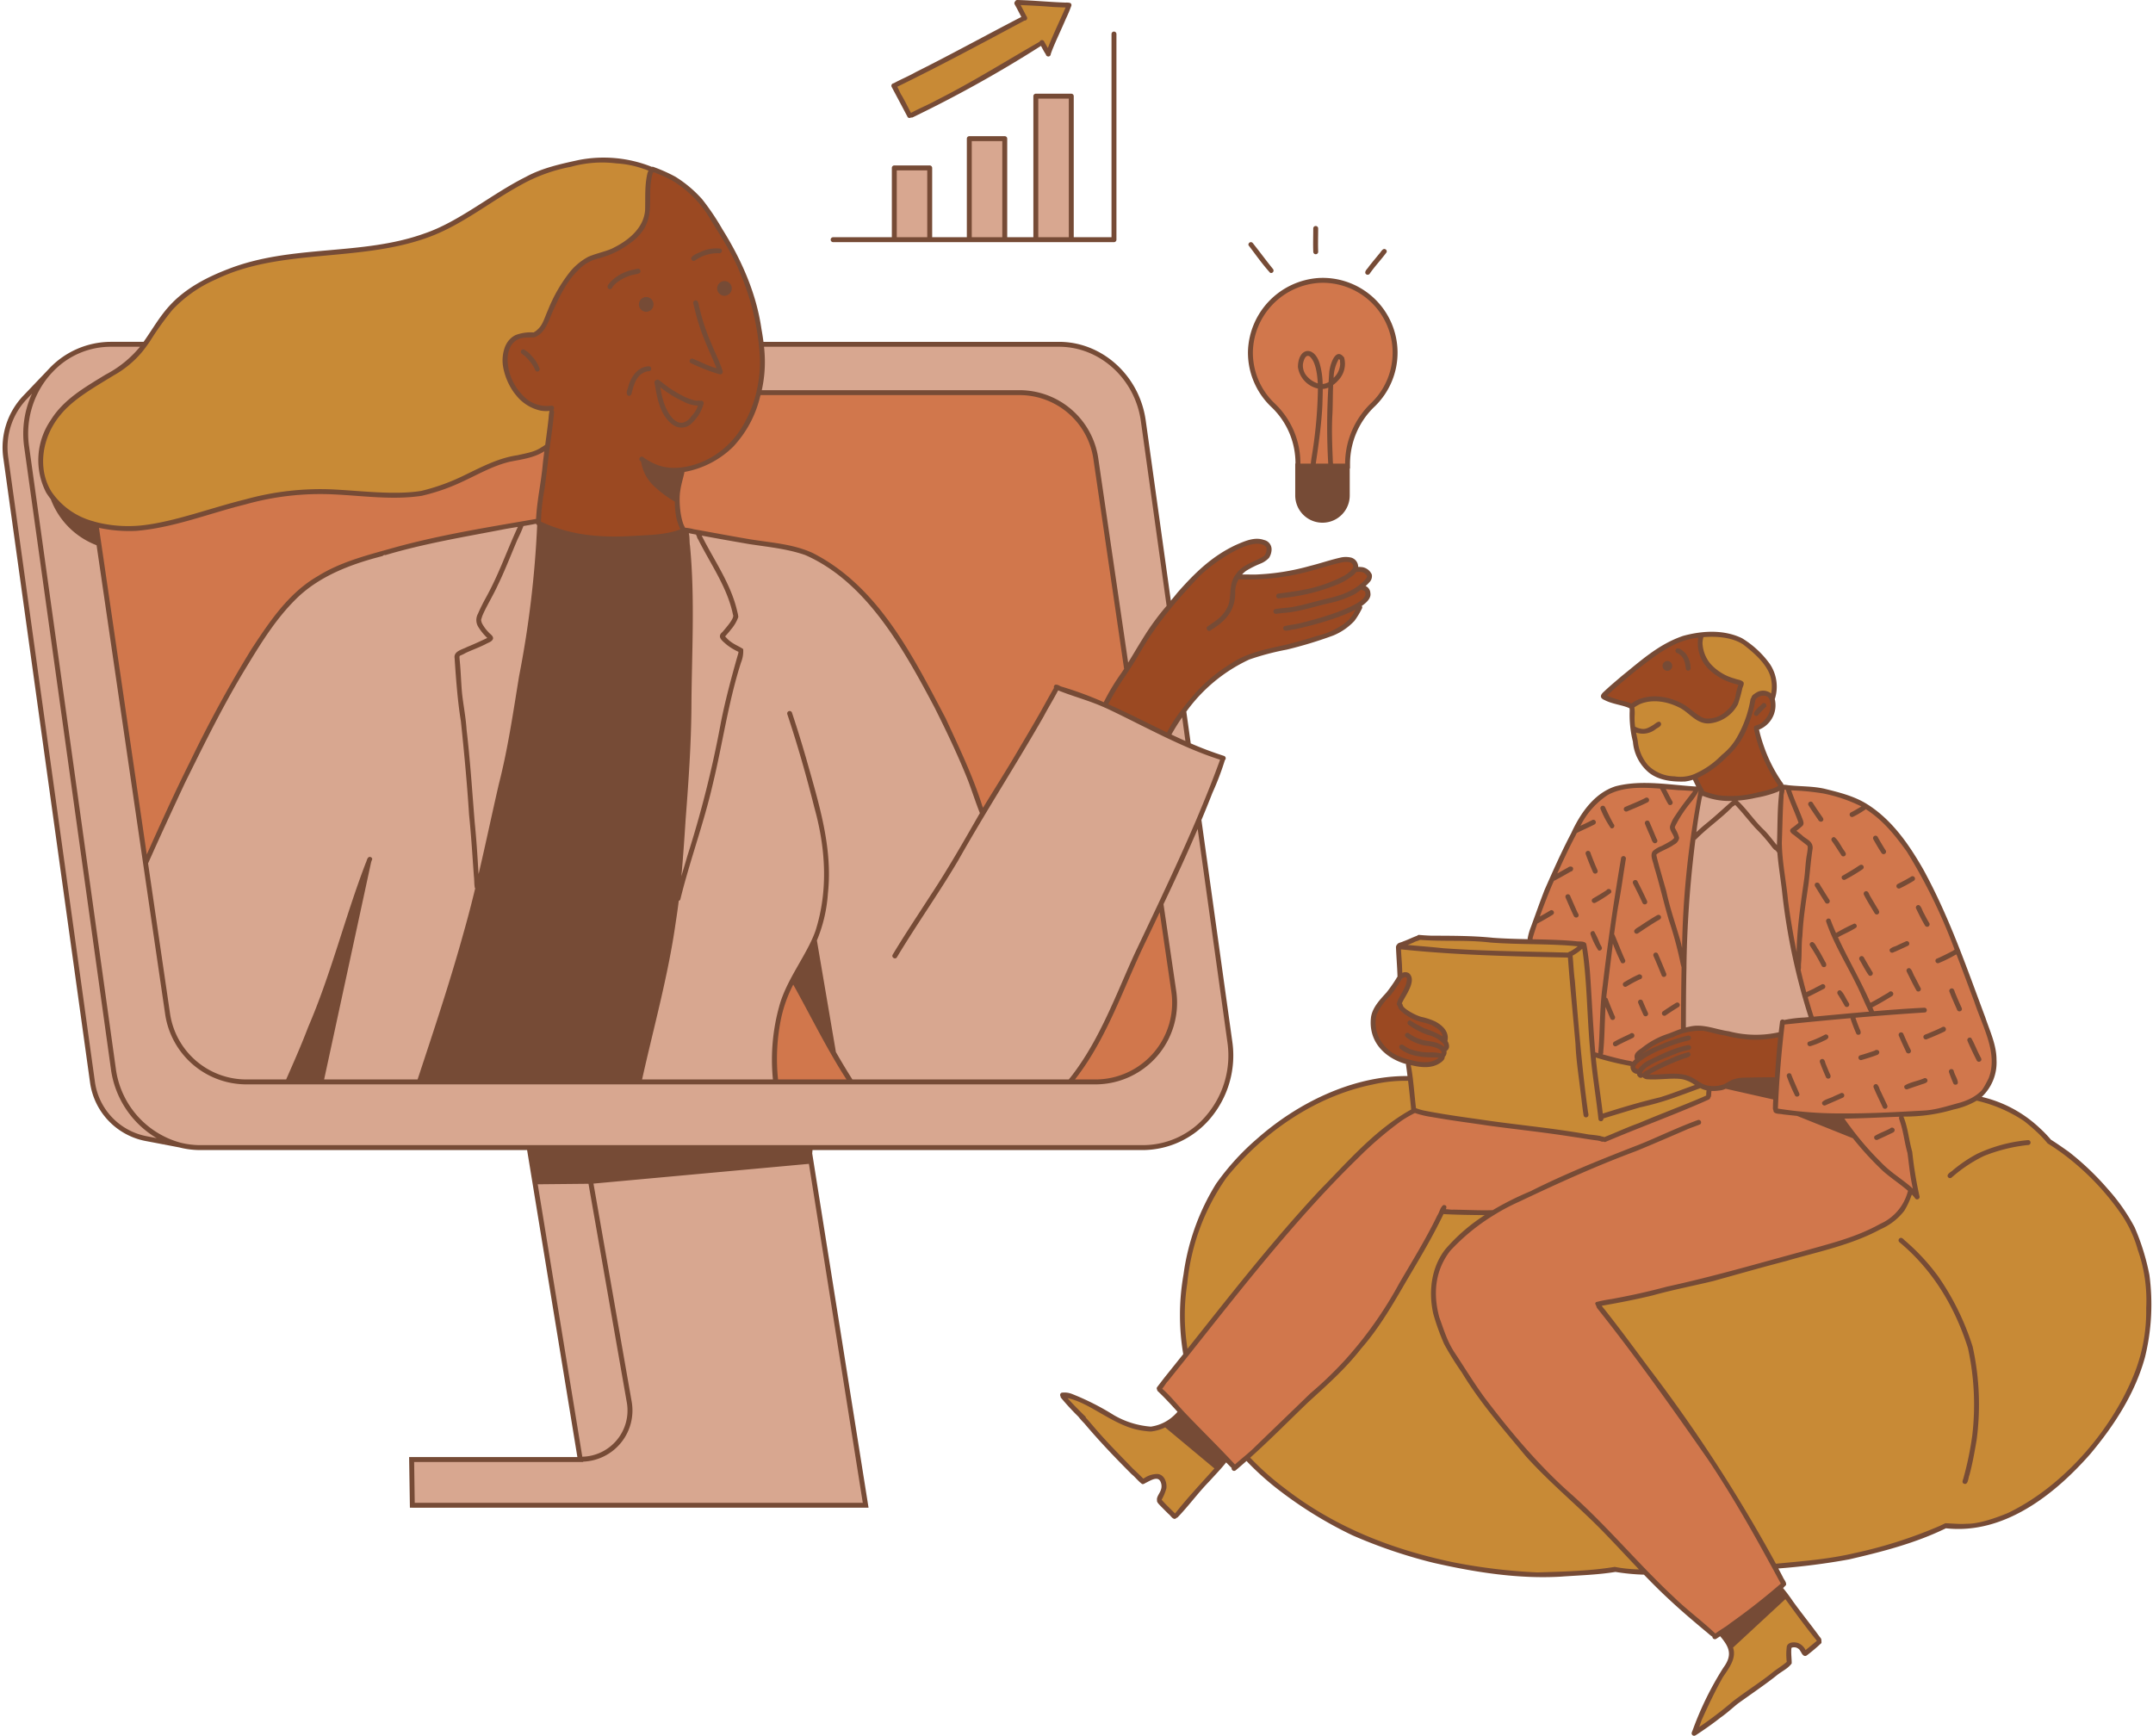
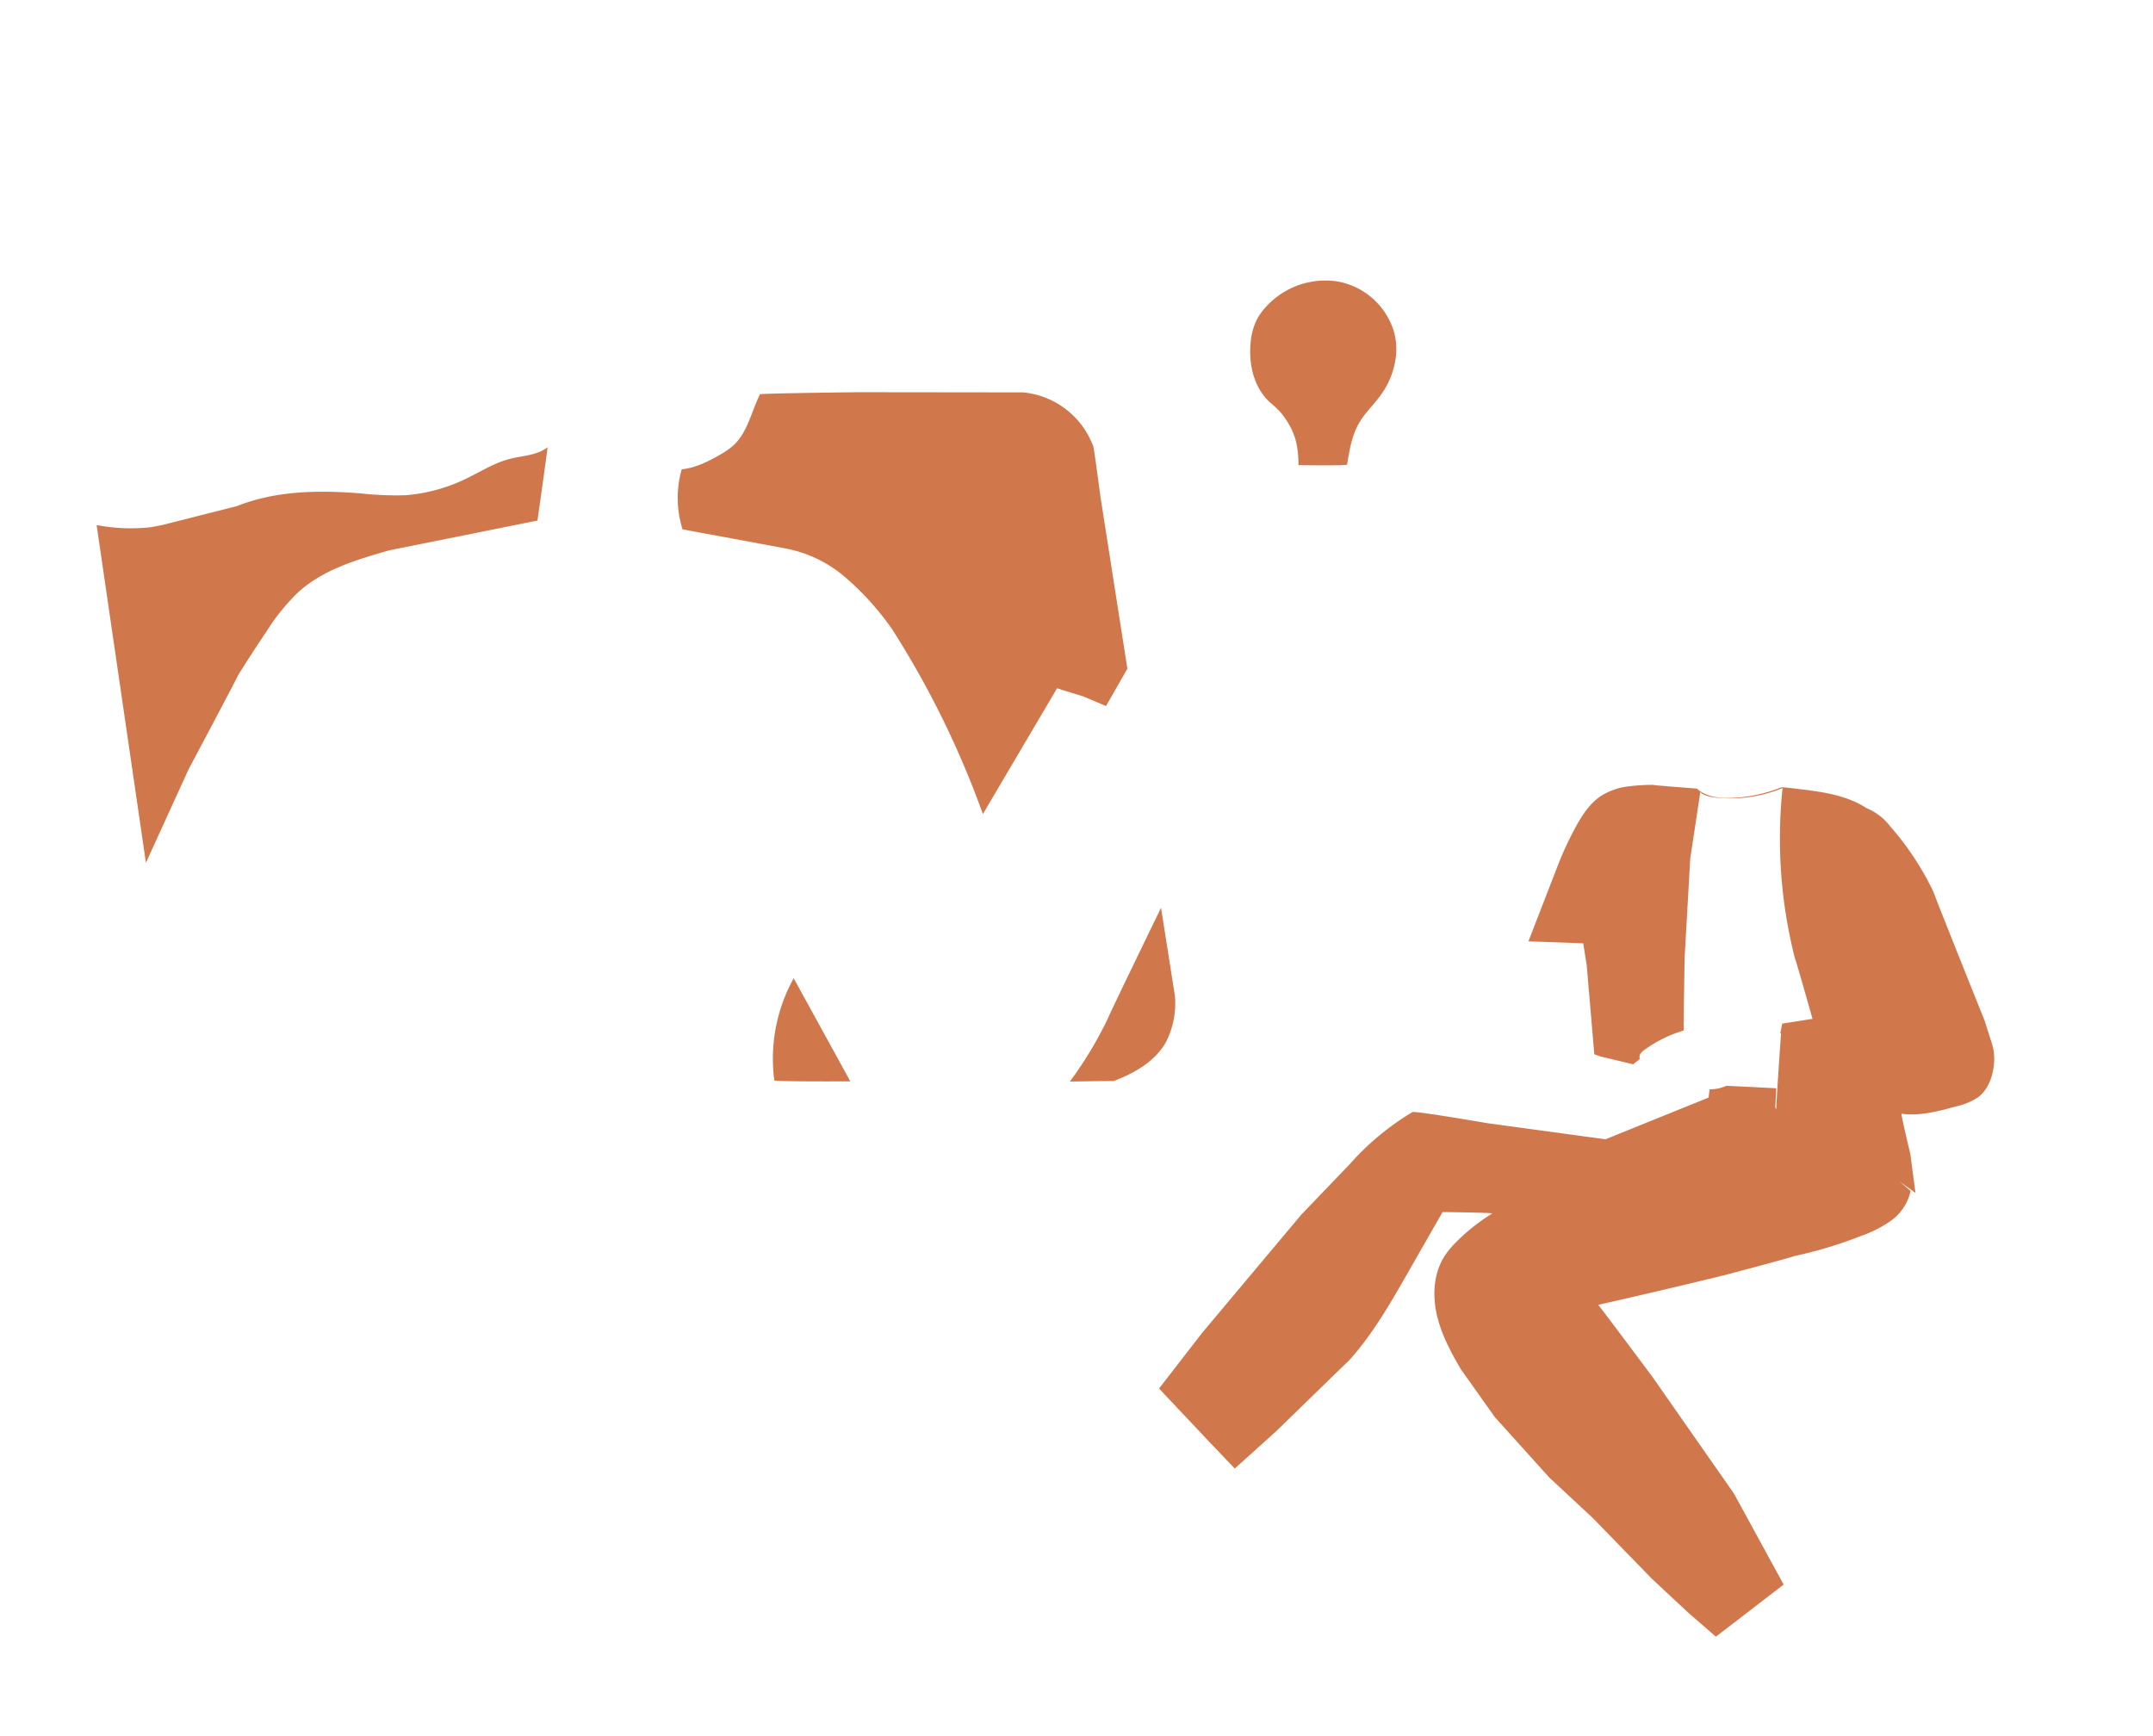
<svg xmlns="http://www.w3.org/2000/svg" data-name="Layer 38" fill="#000000" height="404" preserveAspectRatio="xMidYMid meet" version="1" viewBox="-0.6 -0.0 501.0 404.0" width="501" zoomAndPan="magnify">
  <g id="change1_1">
-     <path d="M254.058,105.261a18.66,18.66,0,0,0-15.402-13.775c-.229-.031-34.019.124-34.019.124l-28.791-.354c1.535-3.484,1.177-7.471.789-11.258.134-.231,38.25-.262,38.25-.262l31.608.431a19.439,19.439,0,0,1,10.458,3.524c3.644,2.667,6.038,6.721,7.748,10.901a14.248,14.248,0,0,1,1.135,4.008c.069.092,5.799,42.433,5.799,42.433q-5.294,7.202-9.915,14.869Zm29.609,150.076a25.351,25.351,0,0,1-2.418,3.701,21.2,21.2,0,0,1-3.587,3.919c-2.521,2.028-5.695,3.037-8.812,3.896-.183.206-16.661.275-16.661.275l-64.512-.264,7.941,49.971,5.397,33.619-50.842-.057-54.886.47.252-11.298,38.856-.195-6.107-37.034-5.89-35.453-50.555.241L48.813,267.06l-8.09-.642a54.582,54.582,0,0,1-7.826-1.524,18.333,18.333,0,0,1-7.013-3.678,15.998,15.998,0,0,1-5.019-9.843c.057-.046-.974-7.162-.974-7.162l-9.453-67.766L3.723,130.084.595,108.061a20.932,20.932,0,0,1,.298-7.964,14.742,14.742,0,0,1,1.226-3.426A22.102,22.102,0,0,1,5.431,92.26a55.595,55.595,0,0,1,8.307-8.113,19.088,19.088,0,0,1,10.725-4.033c.126-.057,8.388.126,8.388.126L21.668,121.674l2.75,18.036,8.8,60.753c5.466-9.763,8.88-20.58,14.346-30.354.905-1.616,1.868-3.197,2.819-4.778q5.81-9.608,11.607-19.216c5.695-8.307,14.472-13.762,23.799-16.592.378-.046,23.937-5.66,23.937-5.66l14.587-2.83.791,1.123-1.306,14.094-3.483,25.151-6.932,32.966L107.4,219.679l-10.771,32.13,51.071.206,2.601-10.038,5.706-25.793,2.12-19.709,1.65-28.532.321-32.645-1.329-12.066q10.57,1.805,21.141,3.598a39.254,39.254,0,0,1,6.302,1.444,27.667,27.667,0,0,1,5.775,2.933,46.189,46.189,0,0,1,14.77,15.435,20.928,20.928,0,0,1,2.83,4.022,248.61,248.61,0,0,1,12.925,24.04c.046.149,5.454,15.228,5.454,15.228l17.612-29.781,11,3.747,14.873,7.207,3.564-5.981,1.123,7.998,7.975,3.197-5.775,15.446L282.155,218.9l3.415,24.475A21.021,21.021,0,0,1,283.667,255.338Zm-86.157-3.38L184.184,227.333c-3.655,7.07-5.603,16.752-4.423,24.624ZM207.57,39.174l-.122,16.697,8.47-.243-.203-16.656Zm17.224-6.93.122,23.586,8.51-.243-.162-23.424Zm15.492-9.802-.102,33.41,8.63.018-.175-33.377Zm154.783,161.86L392.718,199.81l-1.311,23.013s-.291,16.847-.215,17.387a9.41,9.41,0,0,1,6.544-.67c2.2.435,4.318,1.244,6.533,1.589a24.237,24.237,0,0,0,4.832.179q2.251-.103,4.487-.406l.54-2.681,7.042-1.112s-3.802-13.542-4.098-14.121a112.615,112.615,0,0,1-2.864-39.593,31.858,31.858,0,0,1-15.265,2.255C397.368,185.493,395.599,185.081,395.069,184.303Z" fill="#d8a790" />
-   </g>
+     </g>
  <g id="change2_1">
-     <path d="M497.732,316.728c-4.464,11.697-11.718,22.638-21.782,30.273-6.852,5.198-15.281,8.848-23.86,8.242-12.203,6.083-25.893,8.252-39.406,9.335-.081.047-25.497,1.364-25.497,1.364l-12.476-.602a120.284,120.284,0,0,1-22.135,1.05c-11.528-1.322-22.913-3.094-33.445-7.4-8.914-3.645-17.027-9.034-24.525-15.078-4.637-4.003-8.429-7.358-11.464-11.361a42.961,42.961,0,0,1-7.968-19.284,57.239,57.239,0,0,1,.825-20.943A55.599,55.599,0,0,1,291.902,265.74a56.65,56.65,0,0,1,27.781-14.093,34.504,34.504,0,0,1,7.514-.705l.262.009-.392-3.705a12.37,12.37,0,0,0,5.074.405,6.376,6.376,0,0,0,1.893-.482,3.305,3.305,0,0,0,1.813-2.68,11.184,11.184,0,0,0-.104-3.115,4.158,4.158,0,0,0-.793-1.974,4.027,4.027,0,0,0-1.436-.999c-1.24-.571-2.582-.881-3.861-1.359a15.531,15.531,0,0,1-3.462-1.821,2.517,2.517,0,0,1-1.118-1.311,2.484,2.484,0,0,1,.316-1.637c.652-1.377,1.559-2.701,1.674-4.22a1.522,1.522,0,0,0-.111-.802.919.919,0,0,0-1.644.005c-.231-.201-.573-6.826-.573-6.826l4.833-2.559,29.756,1.175,8.973.931,1.876,25.268,8.761,2.266a3.416,3.416,0,0,0,1.576,2.111c1.669,1.074,3.794,1.061,5.776.944s4.065-.282,5.863.559c.402.188.78.422,1.168.637a13.238,13.238,0,0,0,4.17,1.462c-.01-.001-.022.034-.035.077l62.152,2.088a33.377,33.377,0,0,1,16.683,9.896A55.139,55.139,0,0,1,495.52,285.829a30.69,30.69,0,0,1,2.491,5.892,31.84,31.84,0,0,1,1.027,5.975A60.575,60.575,0,0,1,497.732,316.728ZM124.71,40.683a109.139,109.139,0,0,0-16.439,9.338c-6.706,4.497-14.549,6.392-22.321,7.447s-15.649,1.347-23.36,2.785-15.412,4.14-21.279,9.346a46.447,46.447,0,0,0-8.564,10.86c-3.119,5.046-9.168,6.965-13.982,10.105A22.307,22.307,0,0,0,9.953,100.991a15.783,15.783,0,0,0,.781,13.399c2.194,3.769,6.127,6.285,10.287,7.594a27.474,27.474,0,0,0,11.002,1.072,58.804,58.804,0,0,0,9.433-2.022l19.03-5.183a69.33,69.33,0,0,1,13.831-1.457c8.981.026,18.197,2.116,26.798-.469,5.352-1.609,10.072-4.94,15.453-6.447,3.319-.929,6.905-1.175,9.869-2.934-.082.033,1.395-9.566,1.395-9.566a9.982,9.982,0,0,1-9.528-5.818,14.926,14.926,0,0,1-.713-2.078,11.186,11.186,0,0,1-.475-4.613,5.06,5.06,0,0,1,2.453-3.775,7.85,7.85,0,0,1,3.886-.551c1.94-1.075,2.843-3.143,3.681-5.008q1.226-2.729,2.695-5.341c1.534-2.727,3.353-5.436,6.033-7.051a31.573,31.573,0,0,1,5.311-2.184c3.407-1.281,6.816-3.408,8.105-6.812,1.441-3.807-.082-8.39,1.86-11.967a15.806,15.806,0,0,0-8.011-2.589A39.212,39.212,0,0,0,124.71,40.683ZM401.726,382.43a7.713,7.713,0,0,1-.001,4.541,8.347,8.347,0,0,1-.976,1.562,45.741,45.741,0,0,0-6.921,14.323c-.395.631,2.094-.924,2.094-.924l19.653-14.622q-.021-1.088-.018-2.176a4.653,4.653,0,0,1,.191-1.577,1.292,1.292,0,0,1,.658-.786,1.448,1.448,0,0,1,1.106.101,4.002,4.002,0,0,1,1.982,1.867c.307.042,3.363-2.808,3.363-2.808l-8.57-11.757ZM382.169,178.489a8.48,8.48,0,0,0,4.425,2.479,11.943,11.943,0,0,0,6.6.034,12.887,12.887,0,0,0,2.302-1.024,22.785,22.785,0,0,0,10.071-11.358c.81-2.014,1.325-4.131,2.075-6.407a3.236,3.236,0,0,1,2.284-.852,2.438,2.438,0,0,1,1.998,1.294,10.689,10.689,0,0,0-2.25-9.723,15.396,15.396,0,0,0-2.776-2.386,18.765,18.765,0,0,0-2.5-1.501,12.766,12.766,0,0,0-9.097-.895,8.258,8.258,0,0,0,2.153,7.287,14.622,14.622,0,0,0,7.026,3.895,11.957,11.957,0,0,1-3.051,6.583c-1.765,1.712-4.617,2.476-6.761,1.273a15.152,15.152,0,0,1-2.247-1.819,10.941,10.941,0,0,0-13.359-.605,31.737,31.737,0,0,0,1.474,10.416A9.482,9.482,0,0,0,382.169,178.489ZM236.55.533l.976,4.037L207.413,19.702l3.711,7.543L241.895,10.29l1.355,2.045,5.058-11.27Zm31.706,331.694a8.593,8.593,0,0,1-2.266.364,8.412,8.412,0,0,1-2.681-.616,52.998,52.998,0,0,1-10.66-5.237,18.464,18.464,0,0,0-2.807-1.61,5.034,5.034,0,0,0-3.165-.344c-.093-.025,18.533,20.119,18.533,20.119l2.46-.989a3.439,3.439,0,0,1,1.517-.354,1.201,1.201,0,0,1,.64.224,1.738,1.738,0,0,1,.421,1.608,11.412,11.412,0,0,1-1.004,3.584c-.171.296,3.544,4.044,3.544,4.044l11.065-12.488-9.627-11.656C272.931,330.818,270.518,331.64,268.257,332.227Z" fill="#c88a36" />
-   </g>
+     </g>
  <g id="change3_1">
    <path d="M463.372,247.821c-.298,2.853-1.375,5.798-3.667,7.528a14.774,14.774,0,0,1-5.122,2.131c-4.148,1.146-8.433,2.292-12.696,1.719-.218-.034,2.04,9.339,2.04,9.339l1.203,9.075c-1.238-.871-2.486-1.765-3.701-2.67.859.745,1.707,1.478,2.567,2.212a11.544,11.544,0,0,1-4.457,6.852,27.857,27.857,0,0,1-7.07,3.621,99.71,99.71,0,0,1-15.63,4.71c-.08.172-15.973,4.377-15.973,4.377q-14.764,3.609-29.575,6.955c.229.126,12.639,16.775,12.639,16.775L402.882,347.579l11.573,21.187L398.688,380.889l-6.383-5.535-8.502-7.929-13.681-14.071-10.221-9.522-12.639-14.014-7.964-11.229c-2.361-4.056-4.606-8.273-5.603-12.856-.997-4.595-.63-9.66,1.96-13.578a21.707,21.707,0,0,1,2.739-3.243,45.768,45.768,0,0,1,8.25-6.508c-.034-.206-11.562-.332-11.562-.332q-4.159,7.27-8.33,14.564c-4.022,7.013-8.078,14.082-13.521,20.064-.424.355-16.867,16.386-16.867,16.386l-9.637,8.674-5.981-6.268-11.642-12.352,10.038-12.96,23.066-27.5L313.574,270.83a61.743,61.743,0,0,1,14.472-12.008c.378-.39,17.302,2.544,17.302,2.544l27.649,3.77,23.983-9.705.241-1.925a9.28,9.28,0,0,0,3.85-.802c-.08-.046,11.665.561,11.665.561l-.229,4.446.229.447c0-1.937,1.111-17.681,1.111-17.681l-.183.046.458-2.303,7.047-1.111s-3.804-13.544-4.102-14.117a112.854,112.854,0,0,1-2.865-39.589,31.896,31.896,0,0,1-15.263,2.246c-1.57-.149-3.346-.561-3.873-1.341L392.718,199.81l-1.306,23.009s-.252,14.392-.218,17.005a30.344,30.344,0,0,0-9.064,4.446,4.019,4.019,0,0,0-.963.905,1.402,1.402,0,0,0-.195,1.249c0,.046-1.512,1.26-1.512,1.26l-7.643-1.822-1.421-.504-1.765-20.683-.814-5.145-12.753-.458,7.07-18.253a76.587,76.587,0,0,1,3.758-8.044c1.558-2.91,3.392-5.81,6.165-7.609a15.047,15.047,0,0,1,5.844-2.097,43.44,43.44,0,0,1,6.222-.412c0,.115,10.129.859,10.129.859,1.753,1.627,4.274,2.131,6.657,2.2a34.284,34.284,0,0,0,13.04-2.509c1.283.08,2.395.218,3.518.355,5.66.664,11.55,1.409,16.317,4.537a13.348,13.348,0,0,1,5.454,4.194,66.857,66.857,0,0,1,10.118,15.354c0,.344,11.894,29.964,11.894,29.964.458,1.467.928,2.945,1.398,4.412a18.198,18.198,0,0,1,.63,2.315A12.665,12.665,0,0,1,463.372,247.821ZM272.813,231.838l-3.244-20.575s-12.397,25.525-12.329,25.69a91.296,91.296,0,0,1-8.881,14.749s9.859-.163,10.169-.112c4.805-1.823,9.599-4.519,12.143-8.985A19.929,19.929,0,0,0,272.813,231.838ZM179.58,251.433c.38.318,17.692.225,17.692.225l-13.181-23.995A38.627,38.627,0,0,0,179.58,251.433ZM21.885,122.2l-.003-.017C21.794,122.176,21.816,122.185,21.885,122.2ZM108.66,110.997a39.286,39.286,0,0,1-14.847,4.253,73.582,73.582,0,0,1-10.357-.418c-9.638-.758-19.62-.74-28.954,2.957l-15.213,3.855a48.075,48.075,0,0,1-4.906,1.063,42.532,42.532,0,0,1-12.114-.441c-.15-.022-.301-.047-.383-.064l11.472,78.588,9.895-21.689s11.454-21.557,11.545-21.952q3.216-5.156,6.614-10.196a48.26,48.26,0,0,1,7.483-9.227c5.805-5.198,13.572-7.497,21.062-9.646l34.516-6.937s2.4-17.084,2.354-17.066c-2.449,1.93-5.834,1.947-8.852,2.73C114.671,107.66,111.718,109.483,108.66,110.997Zm148.114,53.308,4.965-8.687-6.275-40.069s-1.532-11.652-1.676-11.702a19.383,19.383,0,0,0-16.29-12.529l-38.521-.044s-22.841.268-22.737.488c-1.998,4.022-2.852,8.814-6.145,11.867a17.43,17.43,0,0,1-3.176,2.213c-2.852,1.65-5.9,3.111-8.88,3.362a24.334,24.334,0,0,0,.193,13.994s23.712,4.369,23.832,4.417a29.726,29.726,0,0,1,14.06,6.755,65.29,65.29,0,0,1,10.89,12.086,214.681,214.681,0,0,1,21.102,42.986L245.37,160.185l6.167,1.907Zm38.216-70.608a24.395,24.395,0,0,1,2.571,2.456c3.284,4.163,3.983,7.544,3.983,12.097,0,0,11.042.169,11.321-.122.546-3.396,1.125-6.884,2.883-9.841,1.264-2.126,3.074-3.866,4.567-5.838a18.843,18.843,0,0,0,4.007-10.72,15.626,15.626,0,0,0-.538-4.485,16.796,16.796,0,0,0-13.135-11.741,18.677,18.677,0,0,0-16.762,6.016,13.888,13.888,0,0,0-2.079,2.973,15.072,15.072,0,0,0-1.411,5.485C289.959,84.96,291.251,90.37,294.989,93.696Z" fill="#d1774c" />
  </g>
  <g id="change4_1">
-     <path d="M175.18,72.686A43.633,43.633,0,0,1,176.31,87.84a27.814,27.814,0,0,1-5.338,13.842,19.63,19.63,0,0,1-12.533,7.582,18.848,18.848,0,0,0,.467,14.357,61.408,61.408,0,0,1-18.661,1.697c-5.281-.202-10.816-.839-15.138-3.881-.253-.141,2.715-26.202,2.715-26.202a10.485,10.485,0,0,1-7.848-3.142,11.632,11.632,0,0,1-3.149-7.688,7.32,7.32,0,0,1,.39-2.808,5.542,5.542,0,0,1,2.511-2.849,6.399,6.399,0,0,1,3.75-.72c2.156-1.263,3.118-3.519,4.04-5.643a38.845,38.845,0,0,1,3.598-6.848,15.466,15.466,0,0,1,5.685-5.144c1.638-.808,3.438-1.225,5.136-1.896,4.061-1.606,7.68-5.06,8.213-9.394a36.489,36.489,0,0,0,.066-3.86,18.564,18.564,0,0,1,.878-5.339,18.977,18.977,0,0,1,9.301,5.148,43.886,43.886,0,0,1,6.431,8.37C170.575,59.383,173.921,65.756,175.18,72.686Zm141.696,60.37a3.952,3.952,0,0,0-1.785-.361.355.355,0,0,1-.254-.084,1.71,1.71,0,0,0-.877-1.837,3.956,3.956,0,0,0-2.127-.402c-3.47.1-6.709,1.644-10.061,2.544a55.12,55.12,0,0,1-8.672,1.365,19.155,19.155,0,0,1-5.607.03,5.027,5.027,0,0,1,1.989-2.074,23.206,23.206,0,0,1,2.621-1.272,4.822,4.822,0,0,0,1.983-1.391,2.173,2.173,0,0,0,.275-2.17,2.276,2.276,0,0,0-1.439-1.132,4.508,4.508,0,0,0-1.871-.069,16.673,16.673,0,0,0-5.827,2.347c-.858.49-1.71.992-2.535,1.535a24.322,24.322,0,0,0-4.63,3.897,146.637,146.637,0,0,0-9.967,11.467c-.875,1.119-1.734,2.251-2.518,3.436-1.018,1.539-1.903,3.161-2.824,4.76-1.99,3.454-4.149,6.81-6.53,10.605,0,0,15.041,6.996,15.178,6.861,4.73-8.939,12.59-16.525,22.294-19.397,1.938-.574,3.927-.957,5.912-1.337a37.893,37.893,0,0,0,9.402-2.651c2.943-1.415,5.593-3.743,6.514-6.652a5.042,5.042,0,0,0,1.8-2.459,1.422,1.422,0,0,0-.065-1.028c-.192-.349-.585-.539-.739-.935.33-.464.661-.929.945-1.423a2.03,2.03,0,0,0,.277-.681A1.536,1.536,0,0,0,316.875,133.055ZM401.48,175.178a35.136,35.136,0,0,1-7.431,5.583,35.627,35.627,0,0,0,1.308,3.914,11.432,11.432,0,0,0,2.987.698,34.817,34.817,0,0,0,3.939.402,28.844,28.844,0,0,0,5.913-.593c2.054-.375,4.204-.882,5.722-2.316a54.152,54.152,0,0,1-5.67-13.418,6.274,6.274,0,0,0,3.107-2.877,4.601,4.601,0,0,0,.069-4.257,2.3,2.3,0,0,0-.626-.747,2.095,2.095,0,0,0-1.547-.324,4.135,4.135,0,0,0-1.495.601c-1.463,3.646-1.863,7.89-4.252,11.118A17.721,17.721,0,0,1,401.48,175.178Zm-9.613-10.262a18.745,18.745,0,0,0,2.878,2.173,5.924,5.924,0,0,0,5.065-.04,8.339,8.339,0,0,0,3.686-3.6c-.032-.107.857-4.107.857-4.107a32.287,32.287,0,0,0-3.865-1.864,9.559,9.559,0,0,1-5.559-9.71,14.626,14.626,0,0,0-5.764,1.695,41.694,41.694,0,0,0-4.599,2.764,120.801,120.801,0,0,0-12.167,9.346c-.13.27,6.286,3.029,6.286,3.029a11.144,11.144,0,0,1,13.184.314Zm9.884,75.738a41.789,41.789,0,0,0-4.922-1.418c-3.346-.511-6.686.743-9.82,2.021a25.355,25.355,0,0,0-4.455,2.179,4.115,4.115,0,0,0-1.948,2.353,3.703,3.703,0,0,0-.964,1.357,1.926,1.926,0,0,0,.088,1.558,3.014,3.014,0,0,0,.725.798,2.946,2.946,0,0,0,1.588.832,13.058,13.058,0,0,0,5.515.282,10.394,10.394,0,0,1,5.484.633c.786.393,1.468.967,2.24,1.387a7.419,7.419,0,0,0,7.757-.724c.022-.062,9.8-.472,9.8-.472l1.007-10.966-6.562.848A18.174,18.174,0,0,1,401.75,240.654Zm-68.756-2.855c-.974-.397-2.008-.62-3.009-.943a15.747,15.747,0,0,1-2.824-1.228c-.956-.532-1.953-1.334-1.976-2.428a8.624,8.624,0,0,0,2.031-5.345.911.911,0,0,0-.279-.839c-.374-.237-.83.131-1.118.467q-1.219,1.427-2.438,2.855a43.416,43.416,0,0,0-3.18,4.035,7.767,7.767,0,0,0-.884,1.641c-.762,2.104.049,4.451,1.15,6.399a9.032,9.032,0,0,0,1.931,2.507,9.212,9.212,0,0,0,1.741,1.108c2.71,1.404,5.884,2.303,8.815,1.451a4.132,4.132,0,0,0,2.261-1.421,4.95,4.95,0,0,0,.735-2.188,6.156,6.156,0,0,0-.493-4.186A5.091,5.091,0,0,0,332.995,237.799Z" fill="#9b4922" />
-   </g>
+     </g>
  <g id="change5_1">
-     <path d="M471.749,266.304c-.215.222-.544.162-.825.208a38.601,38.601,0,0,0-9.866,2.51,33.115,33.115,0,0,0-7.489,4.997.578.578,0,0,1-.978-.405c.111-.641.914-.904,1.331-1.353a32.788,32.788,0,0,1,5.532-3.727,35.197,35.197,0,0,1,11.89-3.207A.578.578,0,0,1,471.749,266.304Zm-21.326,30.753a49.794,49.794,0,0,0-7.653-8.271c-.331-.24-.578-.682-1.012-.712a.578.578,0,0,0-.405.978c7.896,6.561,12.965,15.173,15.976,24.644a61.339,61.339,0,0,1,1.022,20.308,74.007,74.007,0,0,1-2.076,10.044c-.102.397-.394.892.024,1.194,1.112.579,1.093-1.34,1.395-1.994.711-2.653,1.188-5.362,1.654-8.067a62.318,62.318,0,0,0-.918-21.802A60.495,60.495,0,0,0,450.422,297.057ZM409.466,163.765c-.577.639-1.73,1.484-1.957,2.282a.578.578,0,0,0,.978.405,21.31,21.31,0,0,1,1.789-1.877C410.809,164.058,409.984,163.234,409.466,163.765Zm-17.756-8.026a.573.573,0,0,0,1.097-.221,5.877,5.877,0,0,0-1.104-3.381c-.51-.512-1.253-1.285-2.012-1.257a.578.578,0,0,0-.137,1.047C391.243,152.68,391.5,154.016,391.711,155.739ZM498.549,315.803c-2.292,8.422-7.162,15.916-12.719,22.55-8.411,9.579-20.178,18.803-33.608,17.314h-.011c-7.104,3.472-14.862,5.466-22.539,7.242a158.692,158.692,0,0,1-16.454,2.108c.355.665.71,1.341,1.054,2.005.229.573.802,1.1.756,1.742a.463.463,0,0,1-.206.298c-.011.011-.023.011-.023.023-.149.161-.309.321-.481.493a38.201,38.201,0,0,1,2.292,3.071c2.2,3.048,4.114,5.374,6.291,8.365a1.056,1.056,0,0,1,.332.94.71.71,0,0,1-.011.435,40.629,40.629,0,0,1-3.403,2.876c-.607.378-1.043-.229-1.283-.722-.458-.71-.367-.688-.974-1.043a1.707,1.707,0,0,0-1.26-.034c-.023.08-.046.183-.057.241-.092,1.146.092,2.28.08,3.415-.859,1.203-2.361,1.856-3.495,2.784-2.372,1.925-6.073,4.434-8.972,6.52-1.043.802-2.624,2.292-4.091,3.289-1.398,1.134-3.793,2.83-5.718,4.079-.057.035-.069.035-.092.035v.011a.576.576,0,0,1-.917-.458.496.496,0,0,1,.046-.218,2.945,2.945,0,0,1,.195-.504,74.623,74.623,0,0,1,7.127-14.529c2.177-2.945,1.467-4.767-.733-7.345-.321.218-.63.424-.94.619a.575.575,0,0,1-.859-.504c-.023-.011-.034-.011-.046-.023-.527-.344-.985-.813-1.49-1.203-2.899-2.418-5.775-4.858-8.537-7.448-2.017-1.856-3.942-3.793-5.855-5.764a49.648,49.648,0,0,1-6.635-.642c-4.182.688-8.479.791-12.696,1.1-9.923.573-19.904-1.008-29.563-3.197a117.584,117.584,0,0,1-18.987-6.44,95.893,95.893,0,0,1-16.993-10.45,65.137,65.137,0,0,1-7.609-6.829c-.825.722-1.65,1.444-2.498,2.154a.579.579,0,0,1-.963-.527c-.435-.435-.859-.859-1.283-1.295-1.226,1.547-2.612,2.968-3.942,4.434-2.567,2.624-4.721,5.615-7.265,8.262a.59.59,0,0,1-.367.218.527.527,0,0,1-.447.229c-.596-.103-.905-.791-1.375-1.134-.642-.63-1.283-1.272-1.914-1.925-.309-.332-.928-.894-.756-1.329a.411.411,0,0,1-.046-.103c0-.791.676-1.478.917-2.234a2.468,2.468,0,0,0-.218-2.189c-.607-.791-1.639-.355-3.094.435-.344.126-.653.47-1.043.367-.882-.63-1.57-1.581-2.441-2.28-3.804-3.816-7.54-7.712-11.012-11.837a16.932,16.932,0,0,1-1.352-1.524v-.011a57.471,57.471,0,0,1-4.01-4.343.544.544,0,0,1-.16-.401.575.575,0,0,1,.241-.859,4.808,4.808,0,0,1,2.406.286,59.696,59.696,0,0,1,9.763,4.939,20.15,20.15,0,0,0,8.582,2.67,9.886,9.886,0,0,0,5.706-2.899c.183-.16.344-.367.516-.55-1.478-1.639-2.968-3.266-4.572-4.778a.484.484,0,0,1-.172-.367V323.4a.475.475,0,0,1-.08-.126.573.573,0,0,1,.057-.435c.607-.779,1.203-1.57,1.81-2.349,1.432-1.776,2.853-3.564,4.285-5.351v-.011a54.517,54.517,0,0,1,.069-18.551,53.587,53.587,0,0,1,7.586-21.107,57.889,57.889,0,0,1,9.579-10.508c9.35-8.262,22.207-14.633,34.949-14.541-.103-.837-.206-1.65-.321-2.429a.467.467,0,0,1,.011-.355c-5.042-1.421-8.88-5.305-8.17-10.977.378-2.292,2.12-4.045,3.621-5.718a34.277,34.277,0,0,0,2.223-3.163,2.441,2.441,0,0,1,.309-.481v-.092c-.069-2.269-.264-4.515-.355-6.772a.482.482,0,0,1,.046-.229v-.011a.526.526,0,0,1,.229-.367.212.212,0,0,1,.023-.08c.298-.39.882-.401,1.306-.63,1.283-.458,2.051-.882,3.346-1.364l.023-.023a.573.573,0,0,1,.401-.16c.951.092,1.902.149,2.853.183,4.801.023,9.591,0,14.369.493,2.681.195,5.362.264,8.055.321a.741.741,0,0,1,.011-.275,13.903,13.903,0,0,1,.756-2.613c1.054-2.865,2.063-5.741,3.163-8.582,1.96-4.434,3.93-8.869,6.176-13.154,2.108-4.595,5.317-9.35,10.359-10.966,6.13-1.57,12.524-.298,18.758.069-.264-.527-.516-1.054-.768-1.581a9.884,9.884,0,0,1-1.833.412c-2.968.103-6.256-.241-8.594-2.223a10.45,10.45,0,0,1-3.541-7.047,25.363,25.363,0,0,1-.745-7.253c-.011-.16-.011-.252-.023-.298v-.011a1.347,1.347,0,0,0-.011-.183c-.011-.011-.011-.011-.011-.023-.046-.023-.103-.046-.16-.08-1.421-.665-3.907-.917-5.638-1.833-1.295-.538-.963-1.272-.092-2.017,1.318-1.26,2.739-2.418,4.125-3.621,4.538-3.632,8.537-7.356,14.232-9.304,4.434-1.215,9.476-1.512,13.704.539a22.128,22.128,0,0,1,6.497,6.016,9.46,9.46,0,0,1,1.192,7.987.404.404,0,0,1-.069.16,3.365,3.365,0,0,1,.137.722,6.112,6.112,0,0,1-3.793,6.394,33.517,33.517,0,0,0,1.077,3.724,34.737,34.737,0,0,0,4.285,8.514,1.25,1.25,0,0,1,.321.573,8.99,8.99,0,0,1,1.134.126c2.807.309,5.672.195,8.445.825,3.334.825,6.749,1.661,9.717,3.472,5.878,3.61,9.912,9.465,13.28,15.354,6.107,11.218,9.889,22.355,14.403,34.398,1.066,3.22,2.601,6.371,2.601,9.832a11.014,11.014,0,0,1-3.426,8.651,29.389,29.389,0,0,1,13.521,7.288,28.283,28.283,0,0,1,2.567,2.67.04.04,0,0,0,.023.011c1.833,1.157,3.598,2.452,4.022,2.727a63.82,63.82,0,0,1,9.236,8.789,44.286,44.286,0,0,1,6.188,8.846,53.278,53.278,0,0,1,3.449,11.103A51.526,51.526,0,0,1,498.549,315.803Zm-82.341-131.865c.837,2.452,1.856,4.606,2.67,6.772.206.538.367,1.157-.138,1.57a13.918,13.918,0,0,1-1.318,1.066c.39.298.963.733,1.329,1.054.871.894,2.544,1.283,2.452,3.037-.412,2.681-.596,5.202-.951,8.181-.596,4.24-1.226,7.78-1.432,12.146-.275,2.189-.092,4.4-.332,6.589-.011.138,0,.286-.011.424v.08a2.638,2.638,0,0,1-.069.871v.011c.405,1.74.842,3.47,1.311,5.175.637-.365,1.511-.659,2.004-.995.49-.255.985-.501,1.472-.762a.6.6,0,0,1,.909.219.587.587,0,0,1-.296.754q-1.867.974-3.751,1.916c.366,1.28.733,2.561,1.135,3.799a6.356,6.356,0,0,0,.264.756c4.297-.39,8.582-.802,12.868-1.169-1.089-2.131-1.959-4.423-3.059-6.554-2.349-4.79-5.202-9.339-6.921-14.403a.572.572,0,0,1,.997-.504c.388,1.055.832,2.108,1.297,3.16a43.183,43.183,0,0,1,4.254-2.194.573.573,0,0,1,.45.92c-1.277.867-2.769,1.457-4.129,2.207a.506.506,0,0,1-.127.049c2.312,5.021,5.26,10.044,7.562,15.262,1.373-.698,2.684-1.508,4.014-2.284.089-.055.177-.112.266-.168.021-.02.026-.05.052-.067a.598.598,0,0,1,.973.584.766.766,0,0,1-.375.434c-1.456.868-2.905,1.755-4.416,2.526a.491.491,0,0,1-.065.027c.108.256.223.509.327.765a.354.354,0,0,1,.057.138c3.907-.332,7.815-.619,11.722-.814a.574.574,0,0,1,.218,1.1q-8.124.523-16.262,1.231c.044.123.076.254.122.372.256.756.556,1.497.845,2.241.288.507.494,1.402-.368,1.358a.495.495,0,0,1-.374-.215,36.477,36.477,0,0,1-1.344-3.488.515.515,0,0,1-.022-.164q-7.607.667-15.196,1.461a.556.556,0,0,1-.138-.011c-.722,6.004-1.318,13.131-1.57,19.594a92.711,92.711,0,0,0,14.129,1.123h.447c6.314.057,12.765-.298,18.952-.642,3.071-.103,5.787-1.054,8.995-1.914a14.234,14.234,0,0,0,2.04-.791,9.367,9.367,0,0,0,1.467-.848h.011a9.675,9.675,0,0,0,1.089-.882c.561-.355,1.684-2.658,1.891-3.06,2.292-5.741-1.341-11.883-3.334-17.898-1.416-3.749-2.757-7.399-4.14-10.983a.829.829,0,0,1-.214.108c-.008.002-.016.001-.025.003a29.051,29.051,0,0,1-3.933,1.938.573.573,0,0,1-.5-1.002c.885-.358,3.117-1.473,3.904-1.899a.559.559,0,0,1,.355-.208,127.926,127.926,0,0,0-11.123-22.836c-2.822-3.923-5.581-7.346-9.574-9.901a.574.574,0,0,1-.31.247l-.006.004c.049-.021.133-.056.033-.008-.011.006-.024.004-.035.009a21.417,21.417,0,0,1-2.552,1.498.573.573,0,1,1-.578-.989c.84-.406,1.626-.913,2.435-1.376l.005-.011a35.791,35.791,0,0,0-8.863-3.018A57.771,57.771,0,0,0,416.208,183.938Zm25.197,75.947c-4.274.149-8.537.39-12.822.447.516.745,1.077,1.524,1.226,1.696a70.439,70.439,0,0,0,7.242,8.411c2.074,2.2,4.263,3.495,6.715,5.512.206.172.47.413.745.665-.08-.39-.149-.768-.206-1.043-.493-2.361-.768-5.386-1.043-7.265-.653-2.246-.882-4.583-1.581-6.818-.103-.332-.229-.664-.309-.997,0-.011-.011-.011-.011-.023A.56.56,0,0,1,441.406,259.885Zm-62.575-11.814a66.094,66.094,0,0,1-8.101-1.971c.447,4.606,1.111,8.617,1.639,13.051,4.366-1.387,8.789-2.716,13.258-3.77,2.773-.837,5.443-1.937,8.181-2.876a8.071,8.071,0,0,0-2.67-1.283c-2.108-.504-5.615.16-8.285-.046a1.649,1.649,0,0,1-1.226-.504.631.631,0,0,1-.859.011.955.955,0,0,1-.435-.756.251.251,0,0,1-.092-.011A1.661,1.661,0,0,1,378.83,248.071Zm17.623,4.492a7.118,7.118,0,0,0,4.102-.229c.069,0,1.57-.905,2.12-1.1a8.435,8.435,0,0,1,2.681-.447c2.36-.046,4.698-.092,7.058-.069.206-3.105.435-6.21.768-9.304a25.546,25.546,0,0,1-6.738.516,30.385,30.385,0,0,1-5.729-.963c-1.639-.195-3.93-.963-5.042-1.077a14.283,14.283,0,0,0-6.875,1.444,23.48,23.48,0,0,0-5.248,2.395c-.63.504-1.467,1.054-2.04,1.512a22.03,22.03,0,0,1,3.632-1.833,37.321,37.321,0,0,1,7.035-2.406.572.572,0,0,1,.309,1.1,34.959,34.959,0,0,0-6.073,1.994c-3.025,1.089-7.689,3.953-6.21,4.595a1.665,1.665,0,0,0,.401.138,6.431,6.431,0,0,1,2.292-1.994c2.991-1.421,6.004-2.991,9.281-3.598a.577.577,0,0,1,.653.837c-.172.309-.561.286-.86.367a14.132,14.132,0,0,0-2.166.607c-2.372.974-6.199,2.315-7.712,3.781a2.062,2.062,0,0,0-.619.94c.057.034.115.069.149.092a1.495,1.495,0,0,1,.378-.39,3.989,3.989,0,0,1,.412-.252,44.472,44.472,0,0,1,6.13-3.037,20.662,20.662,0,0,1,3.816-1.329.583.583,0,0,1,.344.848c-.458.493-1.26.516-1.856.802a54.978,54.978,0,0,0-6.463,2.876c-.435.229-.848.447-1.203.665,2.613.218,6.531-.756,9.385.447C394.036,251.119,395.251,252.265,396.454,252.563Zm-2.337-57.27a.519.519,0,0,1-.195.126c-.103.814-.206,1.661-.309,2.532a263.58,263.58,0,0,0-1.776,26.893v.378c-.103,4.629-.126,9.258-.138,13.888.264-.069.539-.126.825-.183,3.128-.779,6.13.665,9.201,1.077a24.6,24.6,0,0,0,11.585.229c.092-.802.195-1.604.298-2.406a.595.595,0,0,1,.963-.447h.011a28.761,28.761,0,0,1,4.698-.584c.332-.034.665-.057.997-.092a148.79,148.79,0,0,1-6.107-28.452c-.321-3.231-.905-6.382-1.18-9.797v-.011l-.011-.011a.804.804,0,0,1-.069-.103,1.849,1.849,0,0,0-.412-.47c-.023-.023-.034-.023-.057-.046a.472.472,0,0,1-.241-.16c0,.011.011.023.011.034l-.046-.057v-.011h-.011l-.034-.046a3.951,3.951,0,0,1-.378-.447,40.209,40.209,0,0,0-3.793-4.343c-1.639-1.776-3.082-3.724-4.778-5.466-.252.264-.539.298-.756.584C399.811,190.549,396.717,192.646,394.116,195.293Zm2.12-3.483c2.086-1.661,4.022-3.495,6.027-5.248.069-.046.16-.103.183-.115.023-.023.046-.034.069-.057a16.314,16.314,0,0,1-6.955-1.203,5.854,5.854,0,0,0-.286,1.157c-.481,2.578-.825,4.904-1.134,7.322Q395.153,192.704,396.236,191.81Zm17.795,4.285c.08,4.824,1.008,8.835,1.444,13.51.493,3.793,1.169,7.849,2.005,11.963.011-.47.011-.94.023-1.41.218-5.408,1.077-10.92,1.765-15.836.206-1.65.252-3.312.504-4.95.241-1.341.424-2.452.138-2.624-.688-.538-2.395-1.879-3.071-2.418-.607-.39-1.34-1.031-.481-1.616a19.116,19.116,0,0,0,1.558-1.226c-.596-1.868-2.12-5.042-2.956-7.689a1.667,1.667,0,0,1-.332-.046c.046.63-.218.963-.195,1.684C414.203,188.991,414.169,192.543,414.031,196.095Zm-.55-12.054a4.28,4.28,0,0,1-.447.241,25.896,25.896,0,0,1-5.007,1.375,28.461,28.461,0,0,1-4.286.665c2.257,2.097,3.953,4.79,6.222,6.898,1.077,1.089,1.937,2.315,2.922,3.46C413.069,192.474,412.931,188.223,413.481,184.041Zm-2.441-21.542c-.516-.791-2.108-.917-3.117.275a1.358,1.358,0,0,1-.092.355,29.354,29.354,0,0,1-1.707,5.913,17.938,17.938,0,0,1-4.939,7.162,23.23,23.23,0,0,1-6.761,4.87c.378.79.756,1.581,1.18,2.349a2.492,2.492,0,0,1,.355.722,25.205,25.205,0,0,0,3.277.928,23.98,23.98,0,0,0,9.075-.642c1.696-.344,4.125-.928,4.778-1.513a.2.2,0,0,0,.046-.057c-.011.023-.023.035-.034.057.011-.011.023-.034.046-.057l.023-.023c0-.023.023-.034.034-.057a24.826,24.826,0,0,1-2.039-3.346,35.144,35.144,0,0,1-3.598-9.671.396.396,0,0,1-.011-.229v-.011a.528.528,0,0,1,.195-.596c.917-.367,1.238-.344,1.799-.894C411.327,166.441,411.9,164.206,411.041,162.499Zm-30.892.515c3.426-1.696,7.677-.951,10.92.837,1.856,1.111,3.816,3.208,5.282,3.357a6.135,6.135,0,0,0,4.652-1.661,6.034,6.034,0,0,0,2.349-4.148,16.504,16.504,0,0,1,.584-2.028c-.092-.023-.195-.057-.367-.103a14.167,14.167,0,0,1-6.417-3.403,8.453,8.453,0,0,1-2.567-7.471c-.241.034-.47.069-.699.103-5.592.836-9.969,4.652-13.968,7.7-2.235,1.845-4.48,3.69-6.577,5.706a26.74,26.74,0,0,0,3.953,1.283,7.994,7.994,0,0,1,1.707.538A12.887,12.887,0,0,1,380.148,163.014Zm19.904,12.673a14.12,14.12,0,0,0,3.724-4.446,26.302,26.302,0,0,0,2.933-8.342.867.867,0,0,1,.24-.527c.057-.538.653-.871,1.066-1.146a3.006,3.006,0,0,1,3.529.161,8.151,8.151,0,0,0,.034-3.071c-.516-3.392-3.953-6.348-6.589-8.365-2.521-1.627-6.13-1.937-9.213-1.673a6.778,6.778,0,0,0-.206,1.283,8.004,8.004,0,0,0,1.959,5.03,11.7,11.7,0,0,0,5.512,3.323c.676.275,1.547.275,2.051.837.241.516-.172,1.043-.275,1.547a34.79,34.79,0,0,1-.997,3.598,8.426,8.426,0,0,1-6.508,4.446c-3.059.309-4.801-2.498-7.024-3.621-2.784-1.432-6.245-2.12-9.281-.859a12.386,12.386,0,0,0-1.226.71l-.069.069a9.142,9.142,0,0,1,.08,1.581,14.611,14.611,0,0,0,.092,2.876.241.241,0,0,0,.069.046,4.189,4.189,0,0,0,1.215.424c.974.229,1.65-.069,2.933-.848.527-.332,1.547-1.352,1.833-.275.034.676-.859.905-1.295,1.283a4.822,4.822,0,0,1-4.526.756c.115.596.252,1.215.39,1.914a10.125,10.125,0,0,0,2.418,5.718,8.942,8.942,0,0,0,6.119,2.555,8.542,8.542,0,0,0,4.389-.435A19.792,19.792,0,0,0,400.052,175.688Zm-7.208,11.046a29.032,29.032,0,0,0-3.701,5.683.976.976,0,0,0,0,.183l.046.183a7.726,7.726,0,0,1,.951,2.223,2.102,2.102,0,0,1-1.192,1.547c-1.329.985-3.38,1.593-4.114,2.337-.023.516,1.604,5.993,2.303,8.479.825,3.919,2.166,7.677,3.266,11.527.16.573.286,1.146.413,1.73a206.899,206.899,0,0,1,3.838-36.473.051.051,0,0,0,.057,0,.239.239,0,0,0-.046-.069c0,.023-.011.046-.011.069a.512.512,0,0,1-.126-.011.315.315,0,0,1,.023.149A17.456,17.456,0,0,1,392.844,186.734ZM356.028,218.588c3.346.069,6.692.138,10.015.447.722.16,2.406-.172,2.521.825a.196.196,0,0,1-.011.08.232.232,0,0,1,.046.092,66.159,66.159,0,0,1,.825,6.795c.39,5.787.653,11.573,1.134,17.36.023.241.034.47.057.71a.193.193,0,0,1,.057.023c.229.057.458.115.676.183a.661.661,0,0,1-.011-.367c.378-3.759.286-10.485.997-15.32,1.192-10.026,2.544-19.456,4.297-29.781a.57.57,0,0,1,1.1.298c-.619,3.678-1.077,7.379-1.799,11.035-.344,2.116-.647,4.289-.936,6.477a.495.495,0,0,1,.091.089c.902,2.111,1.83,4.563,2.499,5.931a.576.576,0,0,1-.958.557,46.444,46.444,0,0,1-1.912-4.416c-.51,4.03-.978,8.09-1.489,12.01-.021.189-.027.38-.045.57a.503.503,0,0,1,.359.375c.471,1.28,1.179,2.965,1.531,3.78a.673.673,0,0,1-.007.865.581.581,0,0,1-.95-.218c-.383-.878-.748-1.764-1.104-2.653-.216,3.489-.204,6.998-.54,10.472.046-.08.023.401-.138.561,2.143.584,4.274,1.18,6.474,1.558a3.792,3.792,0,0,0,.516.138,6.133,6.133,0,0,1,.539-.561.584.584,0,0,1-.092-.378c-.16-1.089.894-1.684,1.65-2.223a19.372,19.372,0,0,1,6.279-3.369c.94-.355,1.845-.745,2.853-1.089.023-4.767.057-9.545.149-14.335v-.011a10.009,10.009,0,0,1-.264-1.008,87.342,87.342,0,0,0-2.739-10.084c-1.192-4.091-2.131-8.239-3.38-12.318-.183-1.1-1.134-2.784-.206-3.701a6.418,6.418,0,0,1,1.925-1.1c1.157-.619,2.658-1.352,2.945-1.914a3.268,3.268,0,0,0-.172-.47c-.332-.71-.917-1.375-.802-2.212a8.465,8.465,0,0,1,1.226-2.475c1.421-2.2,2.635-3.69,4.194-5.729-1.134-.069-2.292-.16-3.426-.195-.982-.074-1.974-.164-2.968-.25.496.923.955,1.867,1.467,2.781a.524.524,0,0,1,.103.212.578.578,0,0,1-.961.564c-.737-1.168-1.252-2.484-1.968-3.67-4.36-.34-8.666-.416-12.152,1.486a18.45,18.45,0,0,0-6.348,7.161c.916-.428,1.835-.85,2.728-1.323a.573.573,0,0,1,.578.989c-1.338.709-2.741,1.289-4.092,1.974a.511.511,0,0,1-.071.029c-.096.2-.197.396-.29.599-1.534,2.886-2.903,5.858-4.257,8.841.827-.461,1.647-.935,2.481-1.383.665-.563,1.612-.055,1.044.734a.582.582,0,0,1-.37.193c-.681.39-2.629,1.51-3.712,2.065a.505.505,0,0,1-.205.07q-.257.567-.515,1.134c-.88,2.133-1.871,4.636-2.79,7.193.822-.46,1.647-.913,2.447-1.41a.573.573,0,0,1,.578.989q-1.745,1.083-3.558,2.051c-.015.009-.03.008-.045.016-.387,1.129-.752,2.256-1.079,3.354a.145.145,0,0,1-.011.069C356.039,218.417,356.028,218.52,356.028,218.588Zm-29.07,1.329c2.762.252,5.523.458,8.262.756,9.66.688,19.354.745,29.025,1.02a1.621,1.621,0,0,1,.55-.286,11.402,11.402,0,0,0,1.742-1.18c-.298-.023-.63-.046-.986-.092-6.451-.538-12.937-.286-19.388-.791-5.42-.653-10.897-.183-16.317-.619-.47.264-1.077.344-1.341.527C327.989,219.494,327.473,219.711,326.958,219.918Zm-1.547,1.02c.046,1.169.149,2.349.218,3.518.034.653.057,1.295.08,1.948a1.659,1.659,0,0,1,1.535.069c2.04,1.765-1.031,5.466-1.639,7.059a.403.403,0,0,1,.149.206.352.352,0,0,1,.034.149v.011a.954.954,0,0,1,.08.183c.321.756,2.784,2.154,4.263,2.567a15.821,15.821,0,0,1,3.312,1.1c1.581.871,3.117,2.269,2.819,4.24a.814.814,0,0,1-.069.252v.011a2.189,2.189,0,0,1,.39,1.501,1.499,1.499,0,0,1-.607.859.583.583,0,0,1,.034.195,1.486,1.486,0,0,1-.435,1.157c.08.596-.676,1.192-1.203,1.512-1.879,1.18-4.205.963-6.279.493-.138-.023-.275-.046-.412-.08.16.802.298,1.661.412,2.555.057.378.103.768.138,1.146.275,2.292.458,4.618.665,6.256a.011.011,0,0,1-.011-.011.124.124,0,0,1,.011.057c.023.011.034.011.057.023a12.449,12.449,0,0,0,1.719.516c4.767.94,9.064,1.513,13.246,2.108,8.09,1.226,16.271,1.902,25.186,3.483.344.034,1.833.183,2.303.286a1.727,1.727,0,0,1,.596.138.763.763,0,0,1,.229.069.404.404,0,0,1,.309.057.356.356,0,0,1,.149.069H372.7c2.727-1.054,5.065-2.2,8.032-3.254,4.503-1.937,13.166-5.225,15.652-6.417-.011.023-.011.034-.023.046a.3.3,0,0,1,.069-.057,8.618,8.618,0,0,1,.08-1.203,5.434,5.434,0,0,1-1.26-.424.727.727,0,0,1-.161-.092h-.011c-2.246.814-4.503,1.673-6.772,2.452a65.981,65.981,0,0,1-7.253,2.017c-2.773.814-5.546,1.673-8.319,2.509-.08.034-.16.057-.229.08a.58.58,0,1,1-1.157.057c-.665-6.016-1.501-10.427-1.982-16.638-.676-7.7-.688-15.652-1.776-22.906a1.574,1.574,0,0,0-.206.183,12.424,12.424,0,0,1-2.04,1.409c.195,1.948.252,3.93.527,5.867.825,9.957,1.696,20.912,3.025,30.251.011.412.252.848.069,1.237a.589.589,0,0,1-.791.206c-.286-.149-.286-.481-.332-.768-.264-1.696-.424-3.415-.653-5.122-.435-3.678-1.02-7.345-1.169-11.058-.573-6.726-1.272-13.441-1.765-20.167C351.296,222.565,338.313,222.29,325.411,220.938Zm2.429,25.793c2.452.63,4.732.779,6.337-.55a4.039,4.039,0,0,0-.756-.08c-2.807-.011-5.832-.195-8.147-1.959a.571.571,0,0,1,.367-1.054c.481.138.848.561,1.318.768.069.046.355.183.481.252a13.246,13.246,0,0,0,4.549.814,9.618,9.618,0,0,1,2.75.241.839.839,0,0,0,.103-.115.042.042,0,0,0,.011-.034V245c.035-.539-.516-.882-1.639-1.283a10.971,10.971,0,0,0-2.166-.378,10.534,10.534,0,0,1-4.549-2.017.573.573,0,0,1,.63-.928,9.391,9.391,0,0,0,2.922,1.501c1.558.538,2.945.298,4.629,1.203a2.772,2.772,0,0,1,.711.504.322.322,0,0,0,.069-.092.291.291,0,0,1,.023-.08.321.321,0,0,0-.011-.092.29.29,0,0,0-.023-.08c0-.023-.011-.023-.023-.057a2.324,2.324,0,0,0-.241-.378,7.137,7.137,0,0,0-3.449-1.948,17.594,17.594,0,0,1-4.538-2.349.572.572,0,0,1,.367-1.054,27.745,27.745,0,0,0,3.334,1.845,22.66,22.66,0,0,1,4.205,1.868c-.138-1.146-1.054-1.776-2.532-2.601a17.617,17.617,0,0,0-2.601-.791,10.985,10.985,0,0,1-4.79-2.727,2.132,2.132,0,0,1-.527-1.02.478.478,0,0,1-.229-.39c.252-1.363,1.26-2.498,1.81-3.77.481-.917.676-2.257.424-2.418-.08-.08-.16-.057-.378-.046a1.106,1.106,0,0,0-.653.401c-.86,1.306-1.696,2.624-2.67,3.839a14.312,14.312,0,0,0-3.231,4.503,7.894,7.894,0,0,0,1.616,6.944C323.027,245.207,325.09,246.066,327.84,246.731Zm-52.331,65.623c.069.584.137,1.066.218,1.547,9.946-12.524,19.8-25.151,30.72-36.862,6.589-6.703,12.914-14.128,21.198-18.758a.733.733,0,0,1,.161-.092,1.445,1.445,0,0,1-.057-.321c-.011-.126-.011-.264-.034-.378-.206-1.994-.424-4.033-.653-5.958a33.814,33.814,0,0,0-8.33.882c-13.51,2.773-25.564,11.298-33.894,21.599a51.344,51.344,0,0,0-9.167,24.705A47.695,47.695,0,0,0,275.509,312.354Zm6.486,29.391-11.459-9.556a10.086,10.086,0,0,1-3.357.963,19.894,19.894,0,0,1-3.747-.573c-5.672-1.512-10.76-6.234-15.607-7.196a2.06,2.06,0,0,0,.218.229c1.157,1.329,2.429,2.567,3.678,3.816a.867.867,0,0,1,.378.527c.722.779,1.398,1.616,2.097,2.418,2.784,3.254,5.809,6.268,8.766,9.35.836.791,1.673,1.57,2.475,2.383.103-.046.206-.103.286-.149a5.435,5.435,0,0,1,3.025-.928c1.593.138,2.223,1.925,2.074,3.312a11.346,11.346,0,0,1-1.111,2.681c.974,1.134,2.074,2.143,3.128,3.208C275.669,348.632,278.889,345.205,281.994,341.745Zm98.784,23.49c-2.991-3.14-5.924-6.337-8.96-9.43-5.706-5.752-11.986-10.909-17.394-16.947-5.214-6.279-10.634-12.444-14.862-19.456a71.018,71.018,0,0,1-4.102-6.589,54.099,54.099,0,0,1-2.521-6.99c-1.169-5.111-.527-10.806,2.739-15.034a41.764,41.764,0,0,1,9.213-7.998c-3.117-.034-6.234-.069-9.35-.229a.514.514,0,0,1-.229-.046c-2.555,5.328-5.569,10.393-8.571,15.457-3.197,5.512-6.382,11.08-10.611,15.882-3.61,4.664-8.01,8.548-12.352,12.513-4.469,4.297-8.835,8.72-13.452,12.868a2.017,2.017,0,0,0,.218.229,63.617,63.617,0,0,0,7.758,6.864c11.688,9.064,24.98,14.277,39.417,17.279a131.822,131.822,0,0,0,19.422,2.326c5.03-.149,9.98-.275,14.816-.837,1.066-.126,2.131-.264,3.186-.447a29.313,29.313,0,0,0,3.449.47C379.3,365.189,380.011,365.224,380.778,365.235Zm21.897,18.196c.859,2.544-.997,4.847-2.406,6.955-1.753,3.128-3.3,6.382-4.778,9.648-.138.275-.39,1.054-.688,1.879a86.543,86.543,0,0,0,7.803-5.947c3.117-2.395,6.657-4.618,9.362-6.841,1.18-.894,2.383-1.627,3.208-2.372a14.447,14.447,0,0,1,.011-3.587c.31-1.077,1.788-1.077,2.67-.779a3.304,3.304,0,0,1,1.696,1.627c.653-.538,1.891-1.535,2.635-2.166-2.463-2.991-4.87-6.337-7.333-9.694Zm9.27-18.311c-.195-.355-.39-.71-.596-1.077-4.515-8.307-9.247-16.535-14.507-24.395-8.296-11.928-17.085-24.315-25.839-35.281a6.929,6.929,0,0,0-.401-.963.5.5,0,0,1,.218-.378,31.014,31.014,0,0,1,3.587-.711c4.32-.791,8.605-1.73,12.857-2.876,10.496-2.28,20.82-5.282,31.19-8.101,6.52-1.868,12.685-3.277,18.448-6.508a11.411,11.411,0,0,0,6.451-7.586.231.231,0,0,1,.046-.092c-1.753-1.547-4.045-3.025-5.901-4.687a74.568,74.568,0,0,1-6.932-7.563l-12.983-5.202c-1.089-.115-2.189-.229-3.289-.355-.676-.183-1.616-.011-2.12-.55a.468.468,0,0,1-.08-.321v-.011a1.22,1.22,0,0,1-.138-.676c0-.642.034-1.272.08-1.914L400.98,253.377a4.609,4.609,0,0,1-1.616.424,9.555,9.555,0,0,1-1.719.092c-.011.115-.023.218-.023.321-.08.401.046.882-.229,1.215-.011.011-.023.023-.035.023,0,.195-.08.241-.206.378-6.841,3.128-16.271,6.554-24.143,9.912a.482.482,0,0,1-.458-.069.98.98,0,0,1-.71-.092,7.679,7.679,0,0,0-.859-.183c-.997-.092-3.781-.573-5.729-.848-6.657-1.054-12.845-1.685-19.399-2.578-4.549-.688-8.296-1.135-13.212-2.005a22.429,22.429,0,0,1-3.987-.94h-.011c-.172.092-.367.16-.527.264a25.226,25.226,0,0,0-2.67,1.593,83.532,83.532,0,0,0-10.072,8.651c-14.357,13.98-27.088,30.377-39.406,45.892-.309.39-.619.768-.917,1.157-1.318,1.639-2.612,3.277-3.919,4.893-.309.252-.791,1.134-1.283,1.707,2.028,1.776,3.69,3.953,5.557,5.89,3.759,3.942,7.677,7.746,11.367,11.745.619-.573,1.272-1.111,1.925-1.661.286-.241.573-.47.848-.722.527-.447,1.054-.905,1.547-1.387,4.389-4.263,8.8-8.479,13.177-12.742a88.822,88.822,0,0,0,8.067-7.746,92.182,92.182,0,0,0,12.673-17.91c3.037-5.214,6.222-10.336,8.846-15.778.516-.756.676-1.914,1.421-2.429.791-.011.791.447.584.963.561,0,1.215.16,1.73.103,2.899.046,6.738.218,9.167.115a68.438,68.438,0,0,1,8.743-4.377c8.227-4.148,16.81-7.563,25.392-10.897,3.793-1.512,8.983-4.022,13.636-5.706a.573.573,0,0,1,.71.63.469.469,0,0,1-.218.378c-1.008.447-2.097.756-3.117,1.215-3.449,1.49-8.193,3.552-11.883,5.053-9.522,3.552-18.07,7.46-27.248,11.802a48.647,48.647,0,0,0-5.076,2.647v.011c-.218.126-.435.252-.653.39a47.843,47.843,0,0,0-10.198,8.342c-3.529,4.595-3.999,9.957-2.532,15.423,1.1,3.025,1.799,5.477,3.472,8.09,2.384,3.575,4.595,7.253,7.139,10.714,5.81,7.677,12.65,15.882,20.282,22.55,6.096,5.454,11.55,11.55,17.234,17.417.378.401.768.791,1.146,1.18h.011c1.719,1.765,3.472,3.495,5.271,5.168,3.071,3.002,6.612,5.58,9.694,8.514.974-.779,2.509-1.604,3.369-2.337a149.476,149.476,0,0,0,11.86-9.293,2.136,2.136,0,0,0-.195-.355Q412.771,366.65,411.946,365.12Zm84.919-74.24a28.209,28.209,0,0,0-4.251-8.88A60.176,60.176,0,0,0,478.6,267.895h-.011c-.882-.619-1.765-1.215-2.681-1.776,0-.011-.023-.011-.023-.011a27.193,27.193,0,0,0-2.486-2.647h-.011c-.997-.951-2.028-1.81-3.002-2.578a33.225,33.225,0,0,0-11-4.732h-.011a18.236,18.236,0,0,1-5.363,2.051,39.861,39.861,0,0,1-11.688,1.65c1.066,2.59,1.272,5.489,2.051,8.193a91.036,91.036,0,0,0,1.684,10.335.042.042,0,0,1,.011.034.411.411,0,0,1,.023.126.616.616,0,0,1-.195.435c-.023.023-.057.035-.08.057l-.011.011a.573.573,0,0,1-.332.08.469.469,0,0,1-.344-.149l-.011-.011h-.011v-.011l-.023-.023-.023-.023v-.011a.011.011,0,0,0-.011-.011l-.011-.011V278.86h-.011v-.011l-.011-.011a9.637,9.637,0,0,0-.722-.837,4.236,4.236,0,0,0-.195.481,18.427,18.427,0,0,1-1.57,3.288,14.138,14.138,0,0,1-5.569,4.32c-6.864,3.713-14.587,5.225-22.012,7.402-5.684,1.478-11.321,3.094-16.982,4.664-4.686,1.123-9.419,2.04-14.071,3.334-3.873.94-7.803,1.696-11.733,2.383a.042.042,0,0,0-.034.011,4.875,4.875,0,0,0,.55.71c3.621,4.572,7.07,9.27,10.542,13.945a356.747,356.747,0,0,1,29.425,45.376c6.428-.619,12.341-1.054,18.529-2.521a106.337,106.337,0,0,0,19.617-6.291l1.295-.619,2.177.115a20.723,20.723,0,0,0,2.922.011c2.853.034,7.036-1.501,9.465-2.51,13.235-6.36,24.716-19.949,29.746-33.333a39.392,39.392,0,0,0,2.418-14.323A35.307,35.307,0,0,0,496.865,290.88Zm-308.464-22.457L201.51,350.879H94.784l-.183-11.791h39.154l-11.699-71.444h-76.05a19.461,19.461,0,0,1-4.858-.607l-3.644-.699.103-.561h-.011l-.103.561-4.217-.802A16.115,16.115,0,0,1,20.35,251.912L.171,106.583a17.44,17.44,0,0,1,4.675-14.518l5.305-5.557.722-.768a19.844,19.844,0,0,1,14.323-6.188h7.62c1.982-2.796,3.655-5.798,5.97-8.33,3.655-4.056,8.663-6.68,13.704-8.605,14.793-5.798,31.087-3.002,45.72-8.296,8.055-2.739,15.561-9.167,23.547-13.154,3.85-2.108,8.181-3.025,12.432-3.953a30.274,30.274,0,0,1,16.89,1.616.513.513,0,0,1,.321,0,36.992,36.992,0,0,1,5.156,2.292,28.265,28.265,0,0,1,6.268,5.282,57.06,57.06,0,0,1,4.675,6.944c4.423,7.081,7.895,14.873,9.087,23.192.183.997.344,2.005.47,3.014h68.786c10.049,0,18.712,7.861,20.167,18.288l5.844,41.95c.516-.619,1.031-1.238,1.535-1.868,4.102-4.664,8.101-8.548,13.704-11.149,1.994-.859,4.274-1.891,6.44-1.111a2.226,2.226,0,0,1,1.765,2.234,3.803,3.803,0,0,1-.596,1.925,5.475,5.475,0,0,1-1.982,1.341,22.308,22.308,0,0,0-3.334,1.673,5.749,5.749,0,0,0-.951.86c1.329-.035,2.693.069,4.033-.035a53.763,53.763,0,0,0,11.722-1.948c2.475-.607,4.893-1.467,7.391-2.005a5.463,5.463,0,0,1,2.28.069,2.239,2.239,0,0,1,1.581,1.971.865.865,0,0,1-.011.172,10.324,10.324,0,0,1,1.066.08,2.955,2.955,0,0,1,2.12,1.696,2.004,2.004,0,0,1-.584,1.833,8.585,8.585,0,0,1-.859.848,1.88,1.88,0,0,1,1.111,1.627c.206,1.043-.619,2.051-2.005,3.014h-.011l.011.011a.519.519,0,0,1,.08.504v.011c-.011,0,0,.011-.011.023a.465.465,0,0,1-.057.103,18.438,18.438,0,0,1-1.73,2.842,14.095,14.095,0,0,1-4.904,3.38,96.079,96.079,0,0,1-10.84,3.289,61.259,61.259,0,0,0-8.709,2.303,37.539,37.539,0,0,0-14.655,12.123l1.031,7.391a81.479,81.479,0,0,0,7.723,2.91.585.585,0,0,1,.218.997,64.073,64.073,0,0,1-2.899,7.62c-.825,2.12-1.673,4.217-2.555,6.314l7.184,51.563a22.714,22.714,0,0,1-5.271,18.059,20.665,20.665,0,0,1-15.526,7.184H188.47ZM275.44,173.799c-1.432-.619-2.842-1.272-4.251-1.937-.183-.08-.344-.172-.516-.241l-.023-.011c-2.257-1.089-4.48-2.2-6.657-3.277-.424-.218-.837-.424-1.249-.63-2.051-1.02-4.056-2.017-5.981-2.91l-.241-.103a.042.042,0,0,1-.035-.011c-.138-.057-.241-.115-.378-.172h-.011c-3.415-1.512-7.013-2.441-10.473-3.839-1.066,2.062-2.326,4.068-3.403,6.13-6.428,11.229-13.452,22.104-19.812,33.379-4.526,7.677-9.705,14.942-14.289,22.585-.378.653-1.364.034-.997-.584,2.796-4.664,5.832-9.167,8.766-13.739,4.125-6.233,7.815-12.73,11.527-19.216-.963-2.429-1.765-4.927-2.681-7.379-2.2-5.592-4.973-11.436-7.849-17.165-7.345-13.899-15.962-29.311-30.125-35.51-4.194-1.467-8.697-1.879-13.074-2.555-3.655-.63-7.322-1.272-10.977-1.959.011.035,0,.08.011.103a.537.537,0,0,1,.069.103c2.888,5.729,6.749,11.126,8.17,17.463a6.739,6.739,0,0,1,.24,1.272,9.061,9.061,0,0,1-1.742,2.945c-.39.539-1.008,1.192-1.318,1.57a.04.04,0,0,0,.011.023c.103.103.412.435.493.516,1.18,1.226,2.796,1.742,3.69,2.406a6.969,6.969,0,0,1-.493,3.105c-2.991,9.293-4.297,19.01-6.612,28.474-2.063,8.983-5.305,17.658-7.505,26.618a.49.49,0,0,1-.378.378c-.206,1.684-.447,3.369-.71,5.042-1.742,12.352-5.122,24.384-7.826,36.541H179.257a46.495,46.495,0,0,1,1.501-17.154c1.719-6.233,6.463-11.905,8.411-17.463,2.979-9.35,2.372-19.17-.252-28.589-1.845-7.356-3.93-14.655-6.325-21.84a.572.572,0,0,1,1.1-.309c1.192,3.564,2.292,7.15,3.334,10.748,2.853,10.187,6.199,20.568,5.03,31.282a34.486,34.486,0,0,1-2.567,10.977l4.423,25.965q1.839,3.231,3.839,6.382H248.1c.355-.424.699-.848,1.008-1.272,6.371-8.445,9.969-18.46,14.323-28.005q2.802-5.895,5.535-11.688v-.011c.298-.63.596-1.249.882-1.879v-.011c2.773-5.901,5.454-11.756,7.952-17.623v-.011c.286-.676.573-1.352.859-2.04V188.66c1.65-3.93,3.208-7.872,4.652-11.86-.023-.011-.046-.011-.069-.023-2.189-.699-4.389-1.535-6.577-2.452C276.253,174.154,275.841,173.982,275.44,173.799Zm-6.176,38.489q-1.478,3.111-2.968,6.233c-5.236,10.645-8.869,22.172-16.042,31.763-.229.309-.458.619-.71.928h4.755a17.853,17.853,0,0,0,17.669-20.442Zm-85.275,16.855a31.207,31.207,0,0,0-2.91,8.273,46.407,46.407,0,0,0-.63,13.796H196.376C191.793,244.131,188.103,236.5,183.989,229.143Zm-23.696-64.386c-.069,8.628-.676,17.234-1.341,25.839-.286,4.446-.584,8.892-.997,13.326.458-1.581.951-3.163,1.398-4.744a253.145,253.145,0,0,0,7.631-30.159c1.031-5.569,2.83-12.158,4.228-17.027.011-.092.023-.195.034-.298a13.41,13.41,0,0,1-2.75-1.661c-.917-.825-2.406-1.81-.985-2.945,1.123-1.341,2.853-3.289,2.452-4.034-1.249-6.153-4.996-11.447-7.964-17.245-.034-.092-.195-.355-.252-.47h-.011a.035.035,0,0,1-.011-.023v-.011a.011.011,0,0,1-.011-.011.011.011,0,0,0-.011-.011.59.59,0,0,1-.069-.149.37.37,0,0,1-.023-.138.087.087,0,0,1-.023-.057c-.011-.023-.011-.034-.023-.057-.011-.034-.034-.092-.057-.149a.547.547,0,0,1-.115-.321c-.573-.103-1.146-.218-1.707-.332.241.917.115,1.971.275,2.91C161.164,139.549,160.35,152.176,160.293,164.758Zm114.952,7.689-.756-5.5a43.918,43.918,0,0,0-2.498,3.999C273.068,171.461,274.157,171.965,275.245,172.447Zm-4.159-29.918a72.763,72.763,0,0,0-6.703,9.832c-.699,1.215-1.444,2.395-2.212,3.564-.309.47-.63.951-.94,1.421v.011a57.439,57.439,0,0,0-3.942,6.531c1.765.779,3.506,1.616,5.248,2.452.412.195.836.401,1.249.607,2.395,1.169,4.79,2.361,7.184,3.518a31.205,31.205,0,0,1,3.289-5.133c.309-.424.642-.848.974-1.26v-.011c.619-.756,1.249-1.512,1.868-2.246a37.086,37.086,0,0,1,8.754-7.391c3.77-2.544,8.262-3.369,12.604-4.343,2.452-.607,4.893-1.272,7.299-2.062a18.643,18.643,0,0,0,5.626-2.337,9.167,9.167,0,0,0,2.83-2.635c.206-.355.435-.802.653-1.18v-.011c-4.503,2.372-12.066,4.171-14.266,4.618-.711-.011-2.074.653-2.532.023a.57.57,0,0,1,.149-.745c1.375-.378,2.876-.447,4.263-.859,4.308-1.054,14.197-3.93,14.678-6.554-.092-.836-.034-.756-1.031-1.111-.458.355-.928.676-1.398,1.008a24.277,24.277,0,0,1-6.096,2.154c-3.506.802-6.932,2.005-10.542,2.257-.733.069-1.215.138-1.627.195a.586.586,0,0,1-.71-.401.573.573,0,0,1,.401-.699c.825-.138,1.639-.206,2.464-.286,2.75-.229,6.096-1.318,9.213-2.051,3.575-.791,6.589-1.845,8.903-4.171.573-.539.768-.871.791-1.111,0-.023-.011-.034-.011-.057v-.023c0-.011-.011-.011-.011-.023-.596-.814-1.043-1.043-2.509-.905a3.003,3.003,0,0,1-.63.688,14.644,14.644,0,0,1-4.079,2.361,45.991,45.991,0,0,1-13.51,3.105.582.582,0,0,1,0-1.111c2.063-.286,4.125-.539,6.165-.94a33.861,33.861,0,0,0,9.236-3.231c1.123-.676,2.131-1.581,2.131-2.108-.092-.756-.504-1.192-2.108-1.1-2.865.516-7.104,2.028-10.496,2.761a54.295,54.295,0,0,1-13.876,1.283,1.008,1.008,0,0,1-.195-.023,6.006,6.006,0,0,0-.802,2.762c.126,4.343-2.051,6.852-5.58,9.029a.597.597,0,0,1-1.054-.493.538.538,0,0,1,.264-.344c1.043-.756,1.719-1.123,2.509-1.822a7.622,7.622,0,0,0,2.303-3.231c.699-1.96.011-4.881,1.661-6.978,1.524-2.395,4.389-2.899,6.623-4.343a2.247,2.247,0,0,0,.516-2.005c-2.727-3.174-12.433,3.552-15.744,6.91-2.212,2.349-4.308,4.664-6.256,7.035-.344.401-.665.802-.985,1.203ZM176.667,90.804h60.054A18.531,18.531,0,0,1,254.952,106.56l6.967,47.645c1.123-1.799,2.177-3.644,3.312-5.443a58.627,58.627,0,0,1,5.638-7.769l-5.993-43.004c-1.375-9.854-9.556-17.291-19.033-17.291h-68.66A30.555,30.555,0,0,1,176.667,90.804Zm-.401,1.535a25.84,25.84,0,0,1-6.234,11.607,21.643,21.643,0,0,1-11.355,5.89c-.286,1.455-.791,2.888-.974,4.377-.39,2.154-.011,6.497.974,8.33.034.08.08.16.126.264a11.727,11.727,0,0,1,2.04.355c4.331.768,8.651,1.593,12.982,2.326,4.916.802,10.072,1.089,14.655,3.186,15.286,7.746,23.307,23.948,30.961,38.466,3.048,6.612,6.21,13.154,8.433,20.098a3.653,3.653,0,0,0,.286.733c2.784-4.583,5.672-9.087,8.365-13.727,2.177-3.69,4.377-7.368,6.428-11.138.561-.997,1.134-2.017,1.707-3.014a.597.597,0,0,1,.378-.768c.768.023.836.321,1.398.47a82.955,82.955,0,0,1,9.809,3.621,51.166,51.166,0,0,1,3.953-6.589c.264-.378.527-.768.779-1.157l-7.162-48.951a17.374,17.374,0,0,0-17.096-14.77H176.381C176.346,92.076,176.301,92.214,176.266,92.34ZM145.225,57.173a20.267,20.267,0,0,1-6.898,3.048,9.567,9.567,0,0,0-4.389,2.681c-2.693,2.567-4.412,6.222-6.062,9.9-.688,1.604-1.558,4.583-3.816,5.569a.153.153,0,0,1-.092.034.046.046,0,0,1-.046.023.505.505,0,0,1-.298.08c-1.616.046-2.979,0-3.873.573a3.887,3.887,0,0,0-1.558,1.616c-1.272,2.337-.584,6.016.802,8.537a11.805,11.805,0,0,0,1.008,1.57,10.668,10.668,0,0,0,.997,1.146,7.54,7.54,0,0,0,6.635,2.464.58.58,0,0,1,.504,1.008.629.629,0,0,1,.206.447c-.218,2.441-.55,4.778-.825,6.818-.504,3.598-.848,6.967-1.364,10.828a52.598,52.598,0,0,0-.871,7.643.554.554,0,0,1-.034.206,10.997,10.997,0,0,0,1.238.573c6.703,2.807,13.315,3.208,20.476,2.773,3.896-.218,7.242-.241,10.76-1.512a16.76,16.76,0,0,1-.882-2.441,19.093,19.093,0,0,1-.413-4.022,25.912,25.912,0,0,1-4.927-3.678,9.777,9.777,0,0,1-2.922-5.626c-.08-.069-.149-.126-.229-.183-.458-.401.08-1.215.619-.928a13.726,13.726,0,0,0,3.174,1.788c3.861,1.639,9.213.516,13.2-1.925a20.256,20.256,0,0,0,6.841-6.978,28.278,28.278,0,0,0,3.059-7.253c.092-.378.183-.756.264-1.146a29.842,29.842,0,0,0,.722-7.471c-.046-.871-.115-1.753-.195-2.635-.034-.39-.08-.768-.126-1.146a58.709,58.709,0,0,0-4.572-16.695c-1.467-3.621-4.056-7.643-6.337-11.344a25.681,25.681,0,0,0-9.11-9.453,27.536,27.536,0,0,0-3.735-1.719,4.675,4.675,0,0,0-.596-.229H151.55a.55.55,0,0,0-.08-.034c-.011.011-.023.034-.046.046l-.08.08a.243.243,0,0,0-.046.069C149.488,46.529,153.223,51.926,145.225,57.173ZM86.019,199.924c-.092.252-.183.493-.264.745L74.824,251.213H96.572c3.793-11.493,7.631-22.974,10.84-34.639.928-3.266,1.776-6.554,2.567-9.843a.429.429,0,0,1-.103-.172c-.149-.871-.092-1.788-.206-2.681-.344-4.778-.63-9.568-1.123-14.346-.458-7.23-1.146-14.438-1.891-21.634-.733-4.434-1.146-9.774-1.467-14.724-.275-1.65,1.799-2.005,2.91-2.613,1.364-.538,3.781-1.65,4.687-2.097a12.908,12.908,0,0,1-2.143-2.658,3.04,3.04,0,0,1-.023-2.968c.539-1.249,1.146-2.463,1.799-3.655,3.071-5.523,4.858-10.886,7.482-16.558-1.26.206-2.521.401-3.77.653-9.075,1.742-18.196,3.266-27.054,5.913a.577.577,0,0,0-.607.183c-.16.046-.309.092-.47.138-7.127,1.856-14.014,4.526-19.204,9.396-4.835,4.606-8.307,10.164-11.883,16.053-5.397,8.777-9.912,18.036-14.484,27.26-2.899,6.21-5.787,12.444-8.571,18.712l5.122,35.017a17.954,17.954,0,0,0,17.669,15.263h9.339c1.879-4.285,3.506-7.941,5.133-12.215,5.351-12.41,8.548-25.576,13.395-38.18.229-.424.264-1.008.653-1.318A.567.567,0,0,1,86.019,199.924Zm24.705,3.014c.023.16.034.321.046.481,1.627-6.944,3.094-13.934,4.698-20.889,2.12-8.273,3.346-16.741,4.721-25.163a238.407,238.407,0,0,0,4.205-35.04.284.284,0,0,1,.011-.103.872.872,0,0,1-.275-.344c-.963.206-1.937.378-2.922.538a30.687,30.687,0,0,1-1.306,2.945c-1.387,3.197-2.876,7.139-4.595,10.668-1.066,2.406-2.945,5.454-3.713,7.414-.264.94-.321.676-.08,1.512a8.668,8.668,0,0,0,1.558,2.166c.367.458,1.111.814,1.066,1.467-.183.768-1.134.951-1.73,1.318-1.661.837-3.312,1.409-4.675,2.062-1.558.917-1.467.264-1.364,1.673.264,2.521.309,5.065.539,7.597.264,2.601.871,5.557,1.066,8.582.848,7.185,1.306,14.403,1.891,21.611C110.254,195.261,110.506,199.099,110.723,202.938Zm14.988-95.037c.115-1.008.229-1.959.355-2.876-2.418,1.558-5.363,1.891-8.124,2.452-4.091,1.008-7.505,3.071-11.539,4.893a45.999,45.999,0,0,1-8.869,3.014c-6.738,1.031-13.567,0-20.339-.321A64.32,64.32,0,0,0,56.467,117.4c-8.422,2.086-16.603,5.409-25.323,6.142a33.52,33.52,0,0,1-8.708-.699L33.55,198.858c3.243-7.23,6.497-14.449,10.038-21.519a292.202,292.202,0,0,1,14.358-26.32c4.205-6.394,8.628-13.04,15.4-16.936,5.156-3.231,11.092-4.767,16.901-6.394,11.103-3.151,22.539-4.95,33.894-6.921v-.023C124.382,116.162,125.322,112.427,125.711,107.9Zm1.536-3.85h-.011v.023A.04.04,0,0,1,127.247,104.05ZM32.565,81.787a23.592,23.592,0,0,1-6.669,5.557C21.381,90.117,16.397,92.89,13.44,96.591c-4.274,5.133-5.397,12.478-2.051,17.852a17.117,17.117,0,0,0,9.66,6.852c.39.126.791.229,1.203.332a30.439,30.439,0,0,0,10.267.63c7.54-.837,16.134-4.125,24.017-6.05a65.198,65.198,0,0,1,19.903-2.326c6.875.309,14.713,1.398,21.015.355a47.888,47.888,0,0,0,9.316-3.3c4.217-2.005,8.376-4.331,13.063-4.996,2.062-.481,3.976-.756,5.5-1.81a6.376,6.376,0,0,0,.871-.573.04.04,0,0,1,.023-.011l.023-.023c0-.011.011-.011.023-.023.275-2.04.55-3.999.791-6.256a10.221,10.221,0,0,1,.206-1.616,7.365,7.365,0,0,1-2.189-.092,10.01,10.01,0,0,1-5.615-3.587,10.206,10.206,0,0,1-.848-1.146,14.764,14.764,0,0,1-2.143-5.42,8.949,8.949,0,0,1,.447-4.686,5.796,5.796,0,0,1,.619-1.146,4.872,4.872,0,0,1,1.822-1.57,9.993,9.993,0,0,1,4.205-.619,4.908,4.908,0,0,0,1.238-.986c.997-1.066,1.341-2.521,2.097-4.194a35.379,35.379,0,0,1,5.248-9.064,14.21,14.21,0,0,1,4.159-3.369c2.051-.882,4.435-1.283,6.016-2.166,3.873-1.96,6.887-4.859,7.185-8.651.092-2.865-.138-5.775.55-8.605a1.795,1.795,0,0,1,.241-.573,4.944,4.944,0,0,0-1.054-.424,23.092,23.092,0,0,0-6.417-1.306,26.973,26.973,0,0,0-10.565.791A38.274,38.274,0,0,0,120.36,43.183c-7.356,4.045-13.934,9.534-21.966,12.284C82.49,61.012,64.408,57.838,49.695,65A30.611,30.611,0,0,0,39.497,72.138a72.343,72.343,0,0,0-5.282,7.414c-.264.378-.538.768-.825,1.146C33.126,81.065,32.851,81.431,32.565,81.787Zm3.3,183.085a22.104,22.104,0,0,1-10.656-16.088L5.03,104.016a22.236,22.236,0,0,1,1.822-12.41l-1.18,1.238a16.279,16.279,0,0,0-4.354,13.578L21.484,251.751a14.986,14.986,0,0,0,11.997,12.662Zm229.492,1.627a19.23,19.23,0,0,0,14.655-6.795,21.508,21.508,0,0,0,5.007-17.142l-6.921-49.65c-2.498,5.855-5.179,11.665-7.952,17.509v.011l2.956,20.178a18.999,18.999,0,0,1-18.803,21.748H56.651A19.109,19.109,0,0,1,37.847,236.11l-4.858-33.196-.309-2.097v-.011L21.874,126.887a18.341,18.341,0,0,1-10.656-10.714c-.378-.481-.733-.997-1.077-1.535A16.468,16.468,0,0,1,11.217,97.76c2.991-4.847,8.021-7.677,12.742-10.576A25.808,25.808,0,0,0,31.98,80.698H25.197a18.525,18.525,0,0,0-13.498,5.821c-.241.241-.458.493-.688.745a20.875,20.875,0,0,0-4.847,16.592L26.343,248.623a20.674,20.674,0,0,0,15.011,17.291,19.033,19.033,0,0,0,4.652.584Zm-130.456,72.51a10.758,10.758,0,0,0,10.358-12.616l-8.915-50.899-11.814.115Zm52.732-68.155-50.131,4.595,8.892,50.75a11.919,11.919,0,0,1-11.298,13.956l.011.08H95.77l.138,9.499H200.169Zm-42-207.792a9.928,9.928,0,0,0-4.263,2.634c-.243.349-.674.722-.578,1.183a.578.578,0,0,0,1.047.137c.467-1.123,2.677-2.348,3.751-2.721.831-.38,1.8-.388,2.626-.728a.566.566,0,0,0,.148-.739c-.259-.45-.792-.224-1.194-.154C146.656,62.791,146.136,62.895,145.634,63.06Zm15.47-2.413a9.018,9.018,0,0,1,5.715-1.71.576.576,0,0,0,.289-1.067,8.496,8.496,0,0,0-4.616.728c-.76.383-1.778.641-2.23,1.403A.578.578,0,0,0,161.104,60.648Zm-.948,23.855a44.433,44.433,0,0,0,6.36,2.509c.298.092.653.206.894-.057a.647.647,0,0,0,.138-.653c-.264-.859-.619-1.696-.951-2.532-.47-1.043-.928-2.062-1.364-3.071-.16-.378-.321-.768-.481-1.146a49.234,49.234,0,0,1-2.578-7.849c-.241-.619-.16-2.143-1.18-1.73a.562.562,0,0,0-.264.642c.218.894.424,1.799.665,2.681a45.791,45.791,0,0,0,2.131,6.256c.149.39.309.768.481,1.146.665,1.581,1.341,3.082,1.914,4.457a3.877,3.877,0,0,1,.206.538c-.229-.069-.47-.126-.699-.206-1.719-.573-3.014-1.306-4.904-2.04A.571.571,0,0,0,160.155,84.502Zm-9.786.745c-2.544.08-4.114,2.406-4.744,4.652-.057.275-.183.596-.275.905a1.267,1.267,0,0,0,.046,1.134l.011.011a.511.511,0,0,0,.756,0,.778.778,0,0,0,.241-.573c.057-.195.103-.39.16-.573.538-1.902,1.089-3.277,2.613-4.091a4.092,4.092,0,0,1,.894-.298c.241-.023.527,0,.71-.195A.575.575,0,0,0,150.37,85.247Zm1.352,3.884a.55.55,0,0,1,.321-.665.582.582,0,0,1,.206-.103.573.573,0,0,1,.435.057c.768.561,1.512,1.146,2.269,1.719.321.218.665.447,1.02.665.63.401,1.318.802,1.982,1.146a11.903,11.903,0,0,0,3.186,1.249c.39.103.814-.034,1.192.08a.583.583,0,0,1,.768.768,9.371,9.371,0,0,1-2.544,4.263,3.374,3.374,0,0,1-4.572.55c-2.223-1.604-3.174-4.251-3.747-6.91-.08-.378-.16-.768-.229-1.146C151.905,90.243,151.814,89.681,151.722,89.131Zm1.318.997c.046.218.08.447.126.676.069.39.138.768.229,1.146.08.344.16.676.264.997.745,2.784,2.739,6.119,4.939,5.317a3.378,3.378,0,0,0,1.696-1.421,6.851,6.851,0,0,0,1.169-1.581,8.215,8.215,0,0,0,.321-.848c0-.011.011-.011.011-.023a7.129,7.129,0,0,1-3.334-.94,22.837,22.837,0,0,1-2.819-1.501c-.584-.367-1.146-.745-1.696-1.146C153.636,90.587,153.338,90.358,153.04,90.128Zm-3.285-17.568a1.719,1.719,0,0,0,0-3.438A1.719,1.719,0,0,0,149.755,72.561Zm18.208-3.72a1.719,1.719,0,0,0,0-3.438A1.719,1.719,0,0,0,167.963,68.841Zm219.417,87.273a1.146,1.146,0,0,0,0-2.292A1.146,1.146,0,0,0,387.379,156.114ZM192.698,55.78a.575.575,0,0,1,.573-.573h13.659V39.074a.575.575,0,0,1,.573-.573h8.239a.582.582,0,0,1,.573.573V55.207h8.067v-22.94a.575.575,0,0,1,.573-.573h8.25a.575.575,0,0,1,.573.573v22.94h6.085V22.379a.575.575,0,0,1,.573-.573h8.25a.575.575,0,0,1,.573.573V55.207h8.789V7.918a.575.575,0,0,1,.573-.573.582.582,0,0,1,.573.573V55.78a.575.575,0,0,1-.573.573h-65.348A.575.575,0,0,1,192.698,55.78Zm48.309-.573h7.104V22.951h-7.104Zm-15.48,0h7.104V32.84h-7.104Zm-17.451,0h7.093V39.647H208.075Zm87.269,39.608a17.429,17.429,0,0,1-5.546-12.994A17.634,17.634,0,0,1,306.344,64.69a17.404,17.404,0,0,1,13.017,29.838,18.44,18.44,0,0,0-5.809,13.2v1.306h-.069v6.268a6.342,6.342,0,0,1-12.685,0v-7.414h.057A18.03,18.03,0,0,0,295.344,94.815Zm13.143,13.246h-.011l.011.011Zm.011-17.841a4.182,4.182,0,0,1-1.295.298c0,1.203-.057,2.406-.08,3.587-.195,4.537-.951,9.774-1.547,13.785h2.899A151.562,151.562,0,0,1,308.498,90.22Zm-17.555-8.388a16.293,16.293,0,0,0,5.179,12.146,19.163,19.163,0,0,1,5.878,13.911h2.418c.103-1.1.321-2.189.481-3.289a105.027,105.027,0,0,0,1.18-14.174,5.987,5.987,0,0,1-4.652-5.007c.046-4.675,3.907-5.065,5.122-.596a18.366,18.366,0,0,1,.63,4.538,3.271,3.271,0,0,0,1.386-.435q.069-1.135.138-2.234c.126-1.65,1.455-6.13,3.472-3.483a5.556,5.556,0,0,1-1.432,5.374,6.734,6.734,0,0,1-1.123,1.008c-.103,2.429-.057,5.099-.195,7.253-.16,3.289-.034,6.589.103,9.889a10.348,10.348,0,0,0,.069,1.157h2.807v-.16a19.609,19.609,0,0,1,6.153-14.025A16.254,16.254,0,0,0,306.401,65.836,16.483,16.483,0,0,0,290.943,81.832ZM311.26,84.651c-.057-.55-.011-.928-.092-.905-.011-.034-.011-.034-.023-.046-.069-.046-.138-.092-.218-.138v.011a9.029,9.029,0,0,0-1.192,4.366A4.717,4.717,0,0,0,311.26,84.651Zm-7.116-1.707c-.596-.367-1.192.034-1.536,1.661a3.716,3.716,0,0,0,.963,3.002,5.503,5.503,0,0,0,2.475,1.616C305.897,86.359,305.37,83.975,304.144,82.944Zm1.998-24.351c-.075-1.808-.002-3.616-.005-5.425a.573.573,0,1,0-1.146,0c.002,1.808-.07,3.617.004,5.425A.573.573,0,0,0,306.142,58.593Zm12.005,5.074c1.047-1.53,2.57-3.148,3.897-4.931a.557.557,0,0,0-.118-.626c-.708-.587-1.157.532-1.582.953-.807.996-1.637,1.973-2.423,2.986-.267.476-.905.895-.82,1.481A.578.578,0,0,0,318.147,63.667Zm-23.179-.171a.573.573,0,0,0,.626-.929c-1.608-1.991-2.726-3.532-4.362-5.606-.214-.244-.379-.619-.753-.608a.579.579,0,0,0-.552.725C291.533,59.172,293.019,61.337,294.968,63.496ZM121.23,81.296a.573.573,0,0,0-.365,1.057,9.787,9.787,0,0,1,3.202,3.997.573.573,0,0,0,.92-.45,7.775,7.775,0,0,0-1.987-3.182A4.987,4.987,0,0,0,121.23,81.296Zm85.665-61.06a.582.582,0,0,1,.47-.859c1.661-.917,3.46-1.639,5.122-2.59,8.262-4.125,16.351-8.594,24.556-12.834.011,0,.011,0,.023-.011-.516-.974-.997-1.959-1.547-2.91a.591.591,0,0,1,.092-.699c.011,0,.011,0,.023-.011A.511.511,0,0,1,236.125,0c3.759.092,7.505.481,11.264.607A3.034,3.034,0,0,1,248.455.699a.559.559,0,0,1,.206.745,28.658,28.658,0,0,1-1.192,2.83c-1.26,2.956-2.853,6.222-3.518,8.181-.011.057-.034.092-.046.149a.554.554,0,0,1-.481.539.591.591,0,0,1-.412-.103.516.516,0,0,1-.241-.378c-.424-.63-.768-1.306-1.134-1.982a288.332,288.332,0,0,1-29.804,16.603.472.472,0,0,1-.424.046.583.583,0,0,1-.779-.046Q208.774,23.759,206.895,20.236ZM208.19,20.19c.39.676.71,1.57,1.077,2.086.756,1.306,1.421,2.67,2.108,4.011,1.913-1.066,4.011-1.891,5.947-2.968,8.227-4.136,16.019-9.041,23.994-13.613a.576.576,0,0,1,1.031-.103c.286.527.584,1.054.882,1.57.046-.115.092-.229.16-.39,1.031-2.635,2.67-6.085,3.976-9.041-.974-.023-1.959-.069-2.945-.115-2.498-.218-5.007-.344-7.517-.447.493.917.951,1.845,1.444,2.761a.568.568,0,0,1-.55.848C228.013,10.026,218.181,15.32,208.19,20.19ZM378.099,188.8c1.361-.591,3.051-1.244,4.71-2.089a.579.579,0,0,0-.081-1.079c-.286-.084-.52.113-.765.228-1.687.82-2.734,1.216-4.442,1.951A.573.573,0,0,0,378.099,188.8Zm-3.892,3.897c.587.354,1.116-.469.697-.886-.012-.018-.023-.033-.051-.077-.721-1.273-1.343-2.601-1.969-3.922a.573.573,0,1,0-.989.578A23.463,23.463,0,0,0,374.206,192.697Zm7.964-1.02c.398,1.056,1.066,2.51,1.31,3.116.245.46.317,1.137.799,1.406a.572.572,0,0,0,.794-.524c-.081-.456-.145-.314-.322-.787-.397-.925-1.07-2.559-1.579-3.711A.573.573,0,0,0,382.17,191.677Zm-12.075,11.32a.586.586,0,0,0,.365.299.57.57,0,0,0,.584-.92c.035.028.051.044.033.027-.327-.763-.887-2.061-1.404-3.462-.135-.291-.153-.68-.451-.858a.578.578,0,0,0-.842.647C368.967,200.364,369.536,201.696,370.095,202.997Zm-3.462,9.64.008.009c-.284-.513-.5-1.062-.744-1.596-.386-.884-.782-1.765-1.16-2.653a.573.573,0,1,0-.99.578c.616,1.403,1.203,2.823,1.873,4.201a.645.645,0,0,0,.553.359A.558.558,0,0,0,366.633,212.636Zm6.932-5.719a.511.511,0,0,0-.328.25c-1.024.672-2.08,1.296-3.137,1.913a.573.573,0,1,0,.578.989,27.928,27.928,0,0,0,3.604-2.295A.601.601,0,0,0,373.565,206.917Zm-1.535,13.382c.095.001-.299-.536-.38-.799a20.882,20.882,0,0,0-1.296-2.739.578.578,0,0,0-.842.647,17.112,17.112,0,0,0,1.796,3.735.577.577,0,0,0,.814-.722C372.105,220.368,372.062,220.34,372.03,220.299Zm10.395-9.903a.58.58,0,0,0,.206-.784c-.679-1.48-1.4-2.94-2.144-4.389a.579.579,0,1,0-1.071.421c.756,1.466,1.49,2.944,2.178,4.444A.579.579,0,0,0,382.425,210.397Zm-2.738,6.179a.578.578,0,0,0,.842.647c1.56-1.056,3.13-2.104,4.753-3.061.17-.045.235-.107.26-.176a.537.537,0,0,0,.246-.863.57.57,0,0,0-.743-.141l.003-.006-.013.01c-.008.005-.019.006-.027.011-1.252.709-2.452,1.505-3.656,2.292C380.827,215.73,380.027,215.97,379.687,216.576Zm5.154,5.121a.578.578,0,0,0-.647.842c.505,1.127,1.105,2.589,1.72,4.082.042.105.085.209.122.316l.006-.002a.617.617,0,0,0,.257.345.578.578,0,0,0,.842-.647c-.013-.033-.028-.066-.041-.099l.004-.01a.502.502,0,0,0-.047-.093q-.901-2.249-1.873-4.47A.577.577,0,0,0,384.842,221.696Zm-3.779,6.185a.489.489,0,0,0,.406-.334c.249-.564-.45-1.01-.925-.685a29.858,29.858,0,0,0-2.993,1.593c-.206.115-.443.23-.501.48a.578.578,0,0,0,.842.647,31.084,31.084,0,0,1,3.178-1.702Zm.635,5.175a.573.573,0,0,0-1.105.304c.403.969.817,1.933,1.263,2.883a.573.573,0,0,0,.989-.578C382.365,234.64,382.004,233.786,381.699,233.056Zm-2.936,7.497c-.008.005-.009.015-.016.021-.027.013-.052.029-.078.043-1.225.597-2.478,1.143-3.662,1.82a.556.556,0,0,0-.273.571.572.572,0,0,0,.852.418c1.23-.708,2.54-1.261,3.808-1.896a.586.586,0,1,0-.63-.978Zm8.194-4.213c.993-.692,2.017-1.344,3.047-1.98-.005,0-.008,0-.013,0,.018-.012.031-.029.048-.042-.014.012-.019.037-.035.046a.434.434,0,0,0,.161-.147c.024-.027.021-.061.038-.09a.632.632,0,0,0,.073-.173.561.561,0,0,0-.225-.532.533.533,0,0,0-.058-.043c-.02-.011-.028-.027-.049-.037a.487.487,0,0,0-.195-.035c-.012,0-.021-.01-.033-.01l-.008.002a.577.577,0,0,0-.128.026.354.354,0,0,1,.06-.006.52.52,0,0,0-.184.053.376.376,0,0,1,.04-.02.684.684,0,0,0-.077.024c-1.025.638-2.048,1.285-3.039,1.976A.573.573,0,0,0,386.956,236.34Zm35.516-45.592c.208.459.832.712,1.141.206.167-.182.033-.496-.039-.629-.803-1.154-1.605-2.311-2.349-3.505a.573.573,0,0,0-.989.578C420.942,188.54,421.716,189.638,422.472,190.747Zm5.368,8.225c.007.013.005.025.013.038l.005-.011c.03.044.057.089.087.133a.573.573,0,0,0,.901-.694.536.536,0,0,0-.071-.084c.002-.047-.06-.155-.219-.371-.767-1.015-1.289-2.362-2.269-3.155a.578.578,0,0,0-.647.842C426.416,196.742,427.104,197.874,427.84,198.972Zm9.343-.525a.687.687,0,0,0,.384.315.579.579,0,0,0,.564-.954c-.012-.031-.08-.123-.207-.319-.539-.898-1.093-1.79-1.592-2.711a.573.573,0,1,0-.989.578C435.925,196.404,436.533,197.441,437.183,198.447Zm-8.381,6.254a41.274,41.274,0,0,0,3.968-2.375.586.586,0,0,0,.313-.515.58.58,0,0,0-.738-.551.55.55,0,0,0-.141.07l.001-.001-.004.002a.553.553,0,0,0-.093.056c-.084.049-.168.098-.25.15-1.223.839-2.537,1.576-3.796,2.322A.573.573,0,0,0,428.802,204.701Zm-7.044,1.547c.789,1.248,1.546,2.516,2.352,3.753a.573.573,0,1,0,.957-.626c-.737-1.143-1.444-2.305-2.163-3.46C422.606,205.052,421.382,205.36,421.759,206.248Zm11.393,2.003c.725,1.442,1.603,2.799,2.421,4.188.013.024.033.043.048.066.006.011.006.022.013.032l.007-.004a.589.589,0,0,0,.337.272.573.573,0,0,0,.565-.937.444.444,0,0,0-.168-.318c-.609-1.02-1.227-2.034-1.815-3.066-.243-.356-.313-.924-.762-1.074A.578.578,0,0,0,433.151,208.251Zm8.421-1.547a35.231,35.231,0,0,0,3.131-1.711.6.6,0,0,0,.315-.519.585.585,0,0,0-.959-.431c-.069.044-.138.088-.208.13-.927.559-1.886,1.064-2.857,1.541a.573.573,0,1,0,.578.989Zm-8.188,16.582c-.184-.273-.278-.671-.63-.767a.578.578,0,0,0-.647.842c.728,1.198,1.348,2.496,2.171,3.622a.497.497,0,0,0,.423.113.597.597,0,0,0,.321-1.01Q434.192,224.693,433.384,223.287Zm6.446-1.583c1.198-.485,2.358-1.055,3.534-1.589a.587.587,0,0,0,.322-.605.565.565,0,0,0-.92-.355c.01-.009.026-.033.032-.035q-.829.382-1.657.765c-.853.485-1.246.381-1.958.977A.578.578,0,0,0,439.83,221.703Zm7.487-6.359a.611.611,0,0,0,.531.338.579.579,0,0,0,.552-.725.611.611,0,0,0-.156-.264c.038.047.138.188.037.033-.419-.687-.78-1.408-1.151-2.122-.406-.572-.575-1.653-1.186-1.965a.578.578,0,0,0-.647.842C445.932,212.788,446.574,214.096,447.317,215.344Zm-1.052,14.497c-.446-.857-.881-1.72-1.326-2.577-.413-.58-.553-1.617-1.179-1.95a.578.578,0,0,0-.647.842c.743,1.484,1.452,3.002,2.288,4.431a.58.58,0,0,0,.981-.409.503.503,0,0,0-.119-.339Zm8.506,5.048a.605.605,0,0,0,1,.322.58.58,0,0,0,.09-.694c-.606-1.305-1-2.239-1.442-3.313-.189-.363-.21-.867-.562-1.113a.578.578,0,0,0-.842.647C453.548,232.143,454.158,233.518,454.772,234.889Zm-7.727,6.152a.578.578,0,0,0,.647.842c1.403-.573,2.808-1.151,4.171-1.815a.593.593,0,0,0,.077-1.045.576.576,0,0,0-.614.03l.013-.009c-1.145.585-2.427,1.1-3.236,1.441C447.756,240.673,447.279,240.702,447.045,241.041Zm12.332,5.737a.579.579,0,0,0,1.073-.092c.083-.282-.108-.517-.225-.758-.769-1.41-1.323-2.977-2.116-4.348a.573.573,0,0,0-.842.739C457.915,243.829,458.632,245.311,459.377,246.778Zm-15.463-1.777a.58.58,0,0,0,.09-.694c-.619-1.244-1.179-2.517-1.734-3.79a.573.573,0,0,0-.989.578c.522,1.208,1.063,2.408,1.633,3.594A.608.608,0,0,0,443.913,245.001Zm10.04,7.163a.577.577,0,0,0,.342.263c1.622.102-.107-2.235-.263-3.213a.573.573,0,0,0-1.105.305C453.236,250.413,453.583,251.294,453.953,252.164Zm-6.855-1.212c-1.335.616-3.385.91-4.508,1.707a.578.578,0,0,0,.647.842c.999-.364,2.009-.695,3.017-1.032.517-.234,1.21-.274,1.591-.716A.575.575,0,0,0,447.098,250.952Zm-10.021,3.125c-.431-.742-.292-1.048-.866-1.711a.578.578,0,0,0-.842.647c.65,1.603,1.449,3.139,2.161,4.715a.555.555,0,0,0,.59.311.574.574,0,0,0,.409-.87C438.057,256.132,437.556,255.11,437.077,254.078Zm-.539-9.58a.692.692,0,0,0-.882-.001c-.409.162-2.41.822-3.381,1.085a.573.573,0,0,0,.305,1.105c1.181-.344,2.362-.699,3.511-1.14C436.57,245.446,436.935,244.904,436.538,244.498Zm-11.721-2.975a.573.573,0,0,0-.676-.773,23.828,23.828,0,0,1-3.942,1.703.573.573,0,0,0,.5,1.002,20.241,20.241,0,0,0,2.842-1.107C423.97,242.108,424.568,241.976,424.817,241.523Zm.082,9.491c.632-.087.536-.785.264-1.188-.173-.407-.538-1.278-.853-2.066-.21-.401-.208-.967-.592-1.245a.578.578,0,0,0-.842.647c.429,1.214.928,2.404,1.452,3.579A.557.557,0,0,0,424.9,251.014Zm3.073,3.34a.518.518,0,0,0-.328.109c-.48.224-.97.424-1.454.64-.767.466-2.362.744-2.79,1.45a.578.578,0,0,0,.842.647c1.335-.593,2.68-1.165,4.013-1.764a.575.575,0,0,0-.283-1.083ZM415.19,250.48a38.225,38.225,0,0,0,1.953,4.542.578.578,0,0,0,1.002-.382c-.535-1.357-1.35-3.051-1.952-4.66A.573.573,0,0,0,415.19,250.48Zm7.316-29.519c-.422-.547-.656-1.365-1.27-1.709a.578.578,0,0,0-.647.842,49.237,49.237,0,0,1,2.737,4.701.556.556,0,0,0,.571.274c.7-.111.5-.874.185-1.286C423.576,222.832,423.063,221.884,422.506,220.961Zm6.144,13.102a.575.575,0,1,0,.965-.623c-.038-.065-.074-.131-.111-.197-.549-.796-1.092-2.253-1.844-2.766a.578.578,0,0,0-.647.842C427.58,232.222,428.136,233.131,428.65,234.064Zm10.633,28.493a.491.491,0,0,0-.069.07c-1.164.632-2.48,1.055-3.584,1.756a.497.497,0,0,0-.113.423.573.573,0,0,0,.852.419c1.168-.531,2.333-1.069,3.483-1.638a.638.638,0,0,0,.423-.665A.612.612,0,0,0,439.283,262.556Z" fill="#764b36" />
-   </g>
+     </g>
</svg>